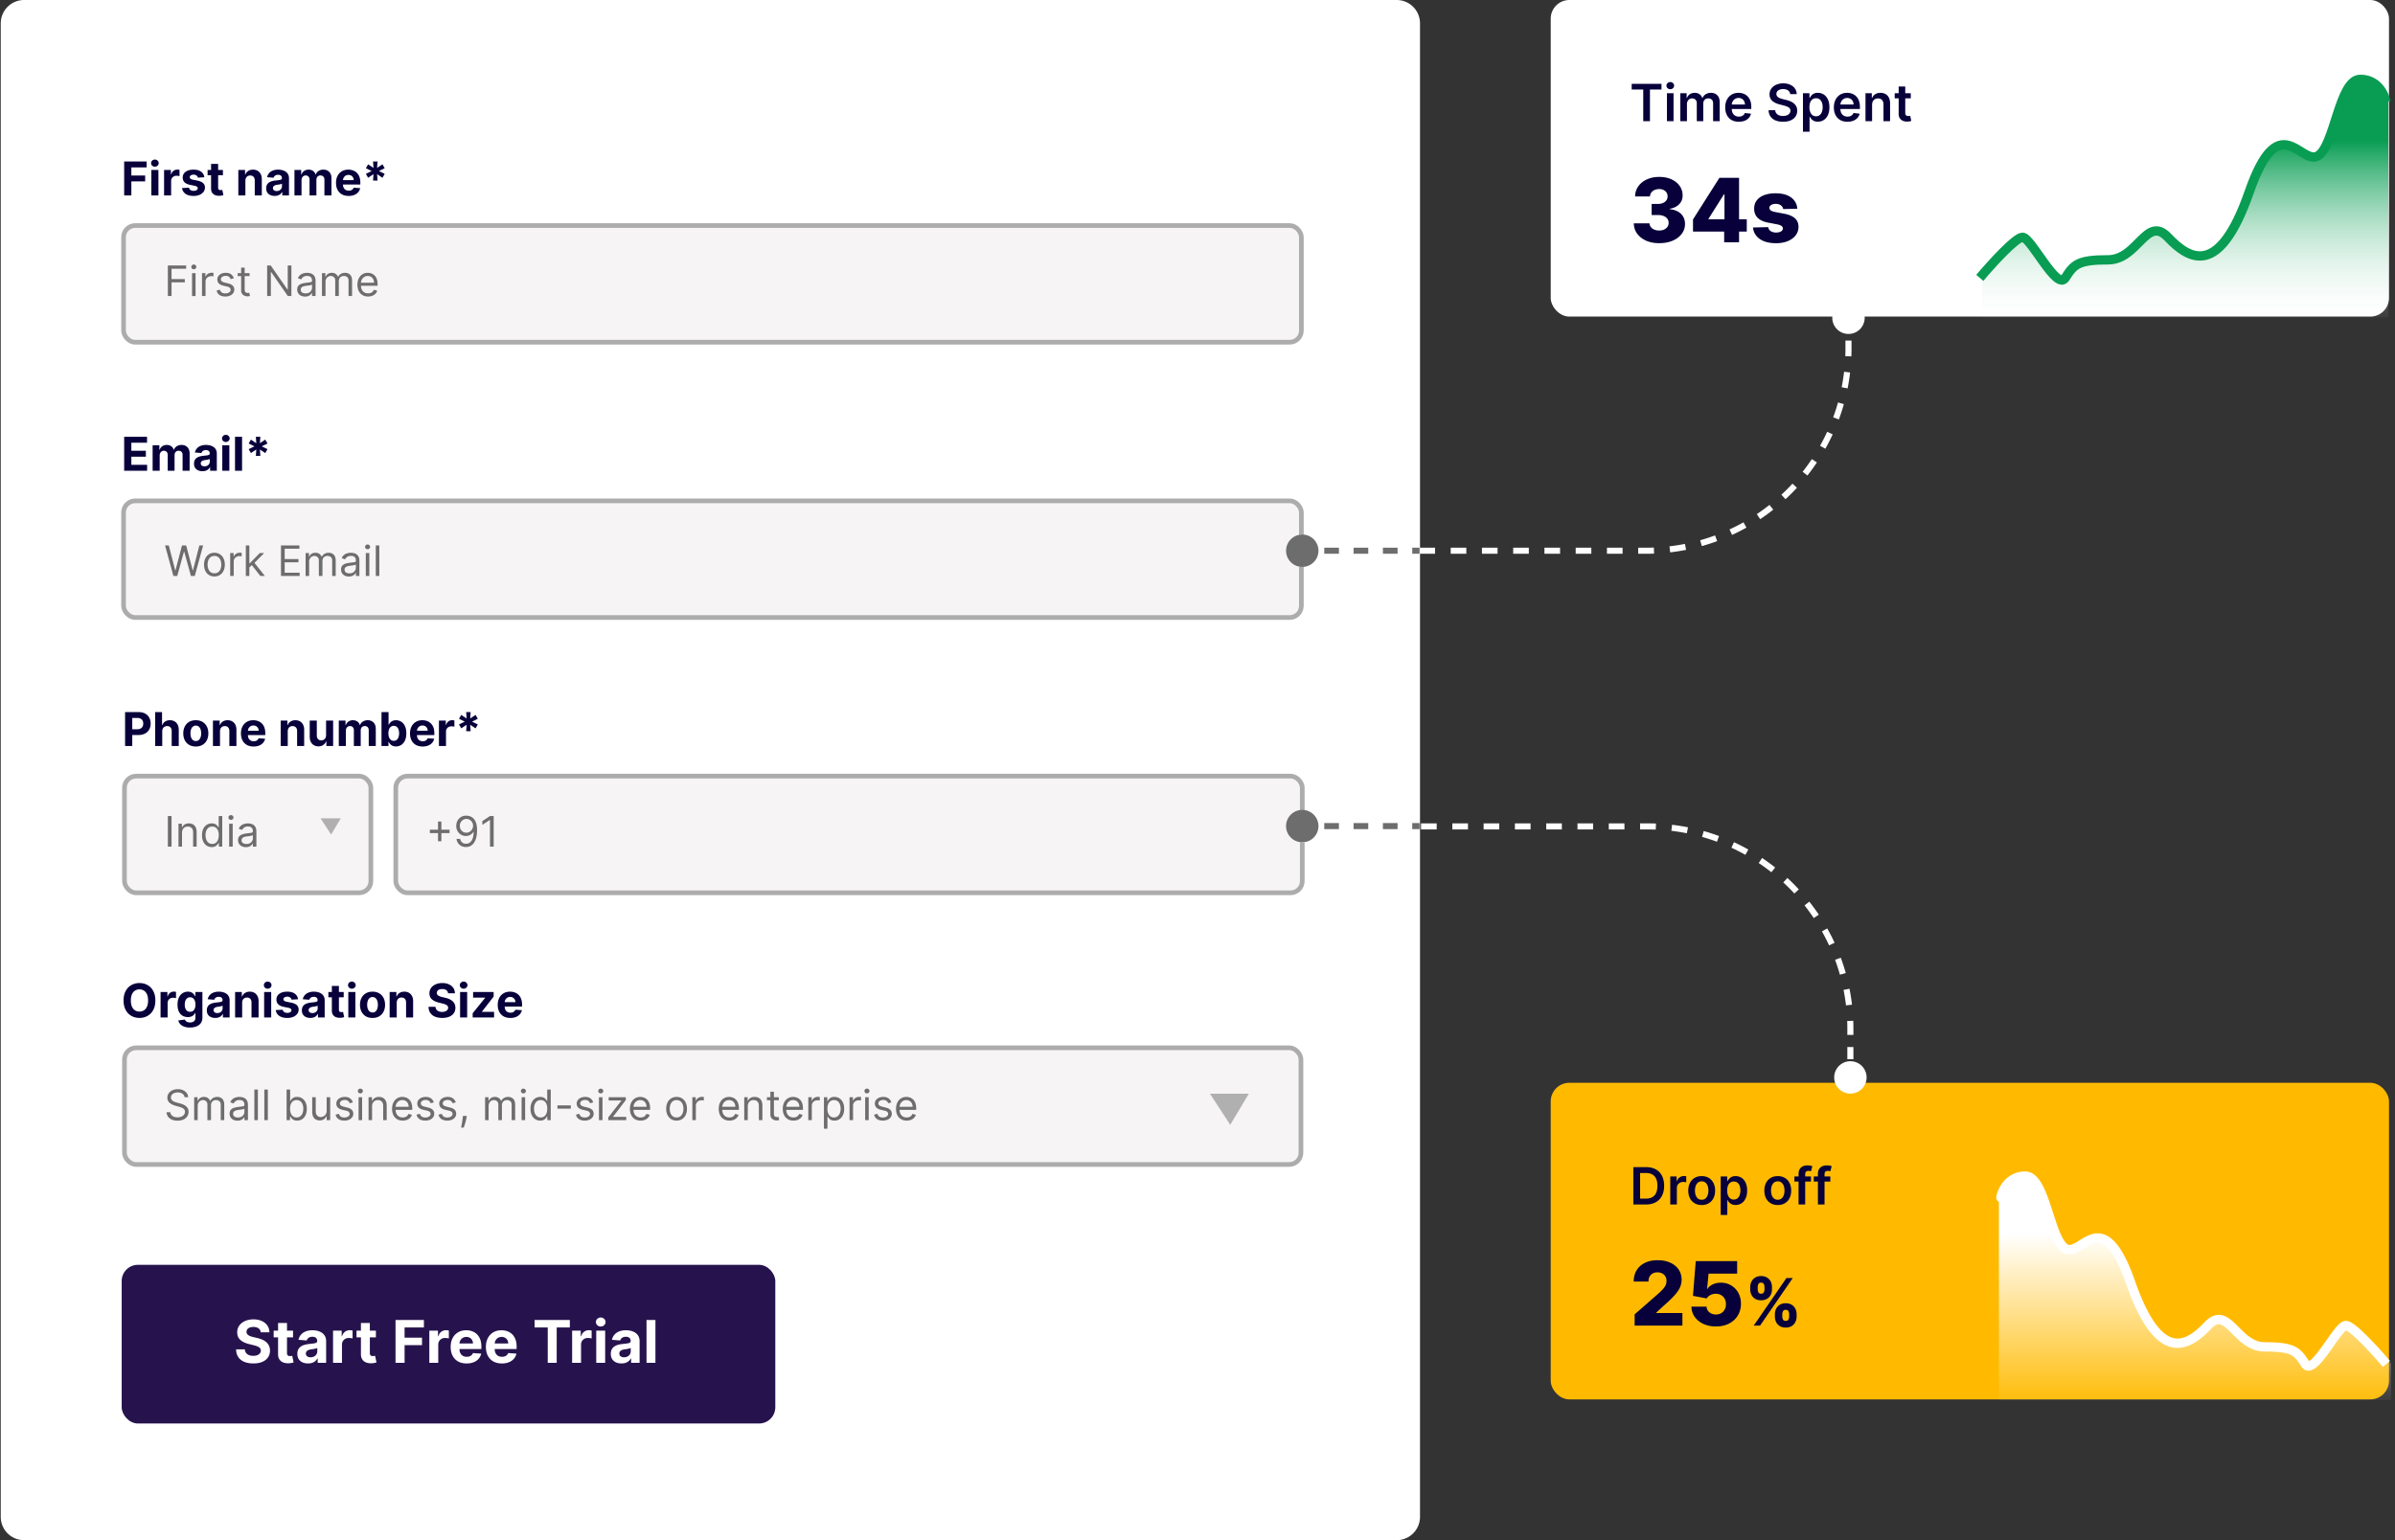
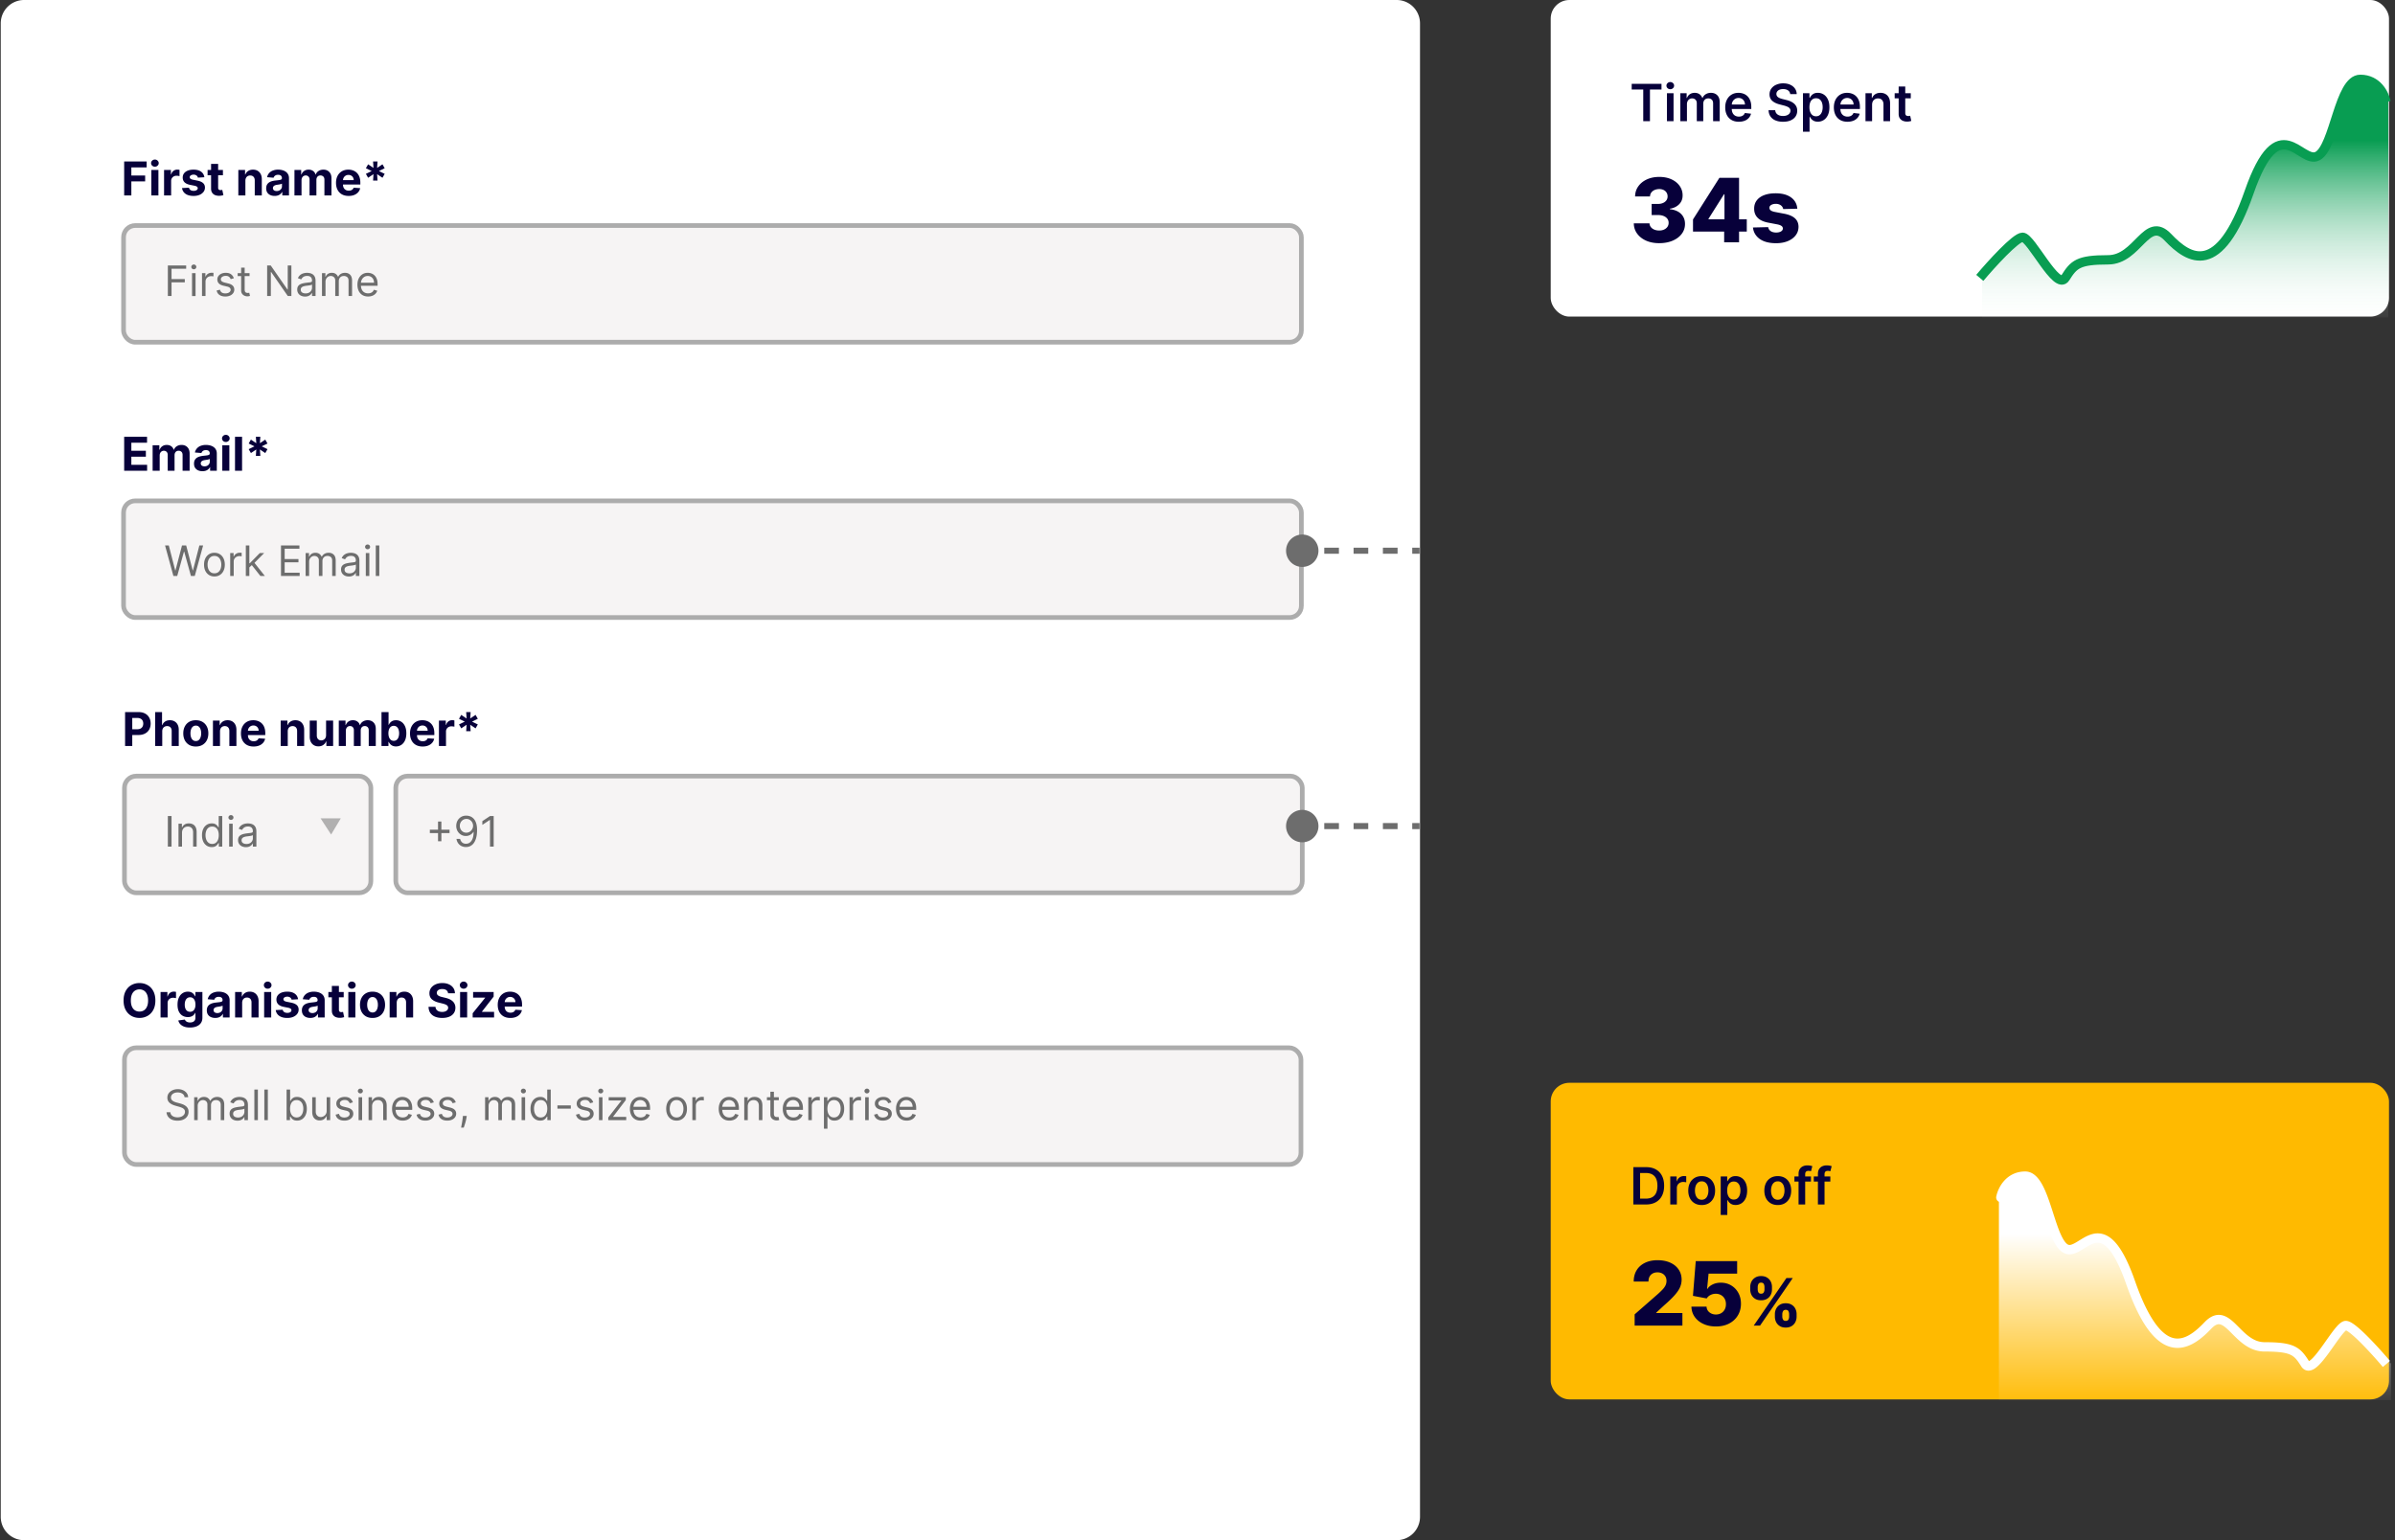
<svg xmlns="http://www.w3.org/2000/svg" width="513" height="330" fill="none">
  <rect width="100%" height="100%" fill="#333333" stroke="none" />
  <path fill="#fff" fill-rule="evenodd" d="M.16 5a5 5 0 0 1 5-5h294a5 5 0 0 1 5 5v320a5 5 0 0 1-5 5h-294a5 5 0 0 1-5-5V5Z" clip-rule="evenodd" />
-   <rect width="140" height="34" x="26.066" y="271" fill="#26134D" rx="3.472" />
  <path fill="#fff" d="M55.847 285.457a1.135 1.135 0 0 0-.462-.844c-.272-.2-.64-.3-1.107-.3a2.11 2.11 0 0 0-.803.135 1.12 1.12 0 0 0-.502.363.874.874 0 0 0-.17.529.76.76 0 0 0 .102.431c.078.122.184.228.319.318.134.087.29.163.466.229.177.062.365.116.565.161l.825.197c.401.09.769.21 1.104.359.335.15.625.334.87.552.245.218.435.475.57.771.137.296.207.636.21 1.018-.003.562-.146 1.05-.43 1.462-.281.41-.688.728-1.22.956-.53.224-1.168.336-1.915.336-.742 0-1.388-.114-1.938-.341-.547-.227-.975-.563-1.282-1.009-.305-.448-.465-1.003-.48-1.664h1.879c.02.308.109.565.264.772.159.203.37.357.633.462.266.101.566.152.901.152.33 0 .615-.048.857-.143.245-.096.435-.229.57-.4a.92.92 0 0 0 .201-.587.762.762 0 0 0-.184-.52 1.393 1.393 0 0 0-.529-.359 5.273 5.273 0 0 0-.848-.269l-1-.251c-.774-.189-1.385-.483-1.834-.884-.448-.401-.671-.94-.668-1.619-.003-.556.145-1.042.444-1.457.302-.416.716-.74 1.242-.974.526-.233 1.124-.35 1.794-.35.682 0 1.277.117 1.785.35.511.234.909.558 1.193.974.284.415.43.896.44 1.444h-1.862Zm6.922-.346v1.435H58.62v-1.435h4.149Zm-3.207-1.65h1.91v6.422a.87.87 0 0 0 .081.413.45.45 0 0 0 .224.202.944.944 0 0 0 .341.058c.09 0 .18-.008.27-.023l.206-.04.3 1.422c-.096.03-.23.064-.404.103a3.23 3.23 0 0 1-.632.076c-.46.018-.864-.043-1.21-.184a1.685 1.685 0 0 1-.804-.654c-.19-.296-.285-.67-.282-1.122v-6.673Zm6.416 8.669c-.44 0-.832-.076-1.175-.229a1.888 1.888 0 0 1-.817-.686c-.197-.305-.296-.685-.296-1.139 0-.383.07-.704.211-.964.14-.26.332-.47.574-.628.242-.159.517-.278.825-.359a6.27 6.27 0 0 1 .978-.17c.4-.042.723-.081.969-.117.245-.039.423-.096.533-.17a.376.376 0 0 0 .166-.332v-.027c0-.284-.09-.504-.269-.659-.176-.156-.427-.234-.753-.234-.344 0-.618.077-.82.229-.204.15-.339.338-.405.565l-1.767-.143c.09-.419.266-.781.53-1.086a2.534 2.534 0 0 1 1.018-.708c.418-.168.903-.251 1.453-.251a4.4 4.4 0 0 1 1.099.134c.352.09.665.229.937.417.275.189.492.431.65.727.159.293.238.644.238 1.054V292h-1.812v-.955h-.054c-.11.215-.258.405-.444.569a2.052 2.052 0 0 1-.668.382c-.26.089-.56.134-.901.134Zm.547-1.318c.28 0 .529-.056.744-.166.215-.114.384-.267.507-.458s.184-.408.184-.65v-.731a.986.986 0 0 1-.247.107c-.101.03-.217.059-.345.086a17.31 17.31 0 0 1-.386.067l-.35.049c-.224.033-.42.085-.587.157a.939.939 0 0 0-.39.292.708.708 0 0 0-.14.448c0 .26.095.459.283.597.192.134.434.202.727.202ZM71.339 292v-6.889h1.852v1.202h.072c.126-.427.337-.75.632-.969a1.663 1.663 0 0 1 1.023-.331 2.882 2.882 0 0 1 .601.067v1.695a2.489 2.489 0 0 0-.372-.072 3.325 3.325 0 0 0-.435-.031c-.281 0-.532.061-.754.184a1.351 1.351 0 0 0-.52.502 1.451 1.451 0 0 0-.188.745V292h-1.91Zm9.177-6.889v1.435h-4.148v-1.435h4.148Zm-3.206-1.65h1.91v6.422c0 .177.027.314.08.413a.449.449 0 0 0 .225.202.943.943 0 0 0 .34.058c.09 0 .18-.008.27-.023l.206-.04.3 1.422c-.095.03-.23.064-.403.103a3.23 3.23 0 0 1-.632.076c-.46.018-.864-.043-1.211-.184a1.686 1.686 0 0 1-.803-.654c-.191-.296-.285-.67-.282-1.122v-6.673ZM84.72 292v-9.185h6.08v1.601h-4.14v2.189h3.736v1.601h-3.735V292H84.72Zm7.24 0v-6.889h1.853v1.202h.071c.126-.427.337-.75.633-.969a1.663 1.663 0 0 1 1.022-.331 2.882 2.882 0 0 1 .601.067v1.695a2.489 2.489 0 0 0-.372-.072 3.325 3.325 0 0 0-.435-.031c-.281 0-.532.061-.753.184a1.351 1.351 0 0 0-.52.502 1.451 1.451 0 0 0-.189.745V292h-1.91Zm7.987.135c-.709 0-1.319-.144-1.83-.431-.508-.29-.9-.7-1.175-1.229-.275-.532-.413-1.161-.413-1.888 0-.709.138-1.33.413-1.866a3.05 3.05 0 0 1 1.162-1.251c.502-.299 1.09-.448 1.767-.448.454 0 .877.073 1.269.219.394.144.738.361 1.031.651.296.29.526.654.691 1.094.164.436.247.948.247 1.534v.524h-5.817v-1.184h4.018c0-.275-.06-.518-.179-.731a1.286 1.286 0 0 0-.498-.497 1.415 1.415 0 0 0-.731-.184c-.29 0-.547.067-.772.202a1.411 1.411 0 0 0-.52.533c-.125.222-.19.468-.192.74v1.126c0 .341.062.635.188.883.128.249.31.44.543.575.233.134.51.201.83.201.211 0 .406-.03.582-.089.177-.06.328-.15.453-.269.126-.12.221-.267.287-.44l1.767.117a2.408 2.408 0 0 1-.551 1.112 2.762 2.762 0 0 1-1.068.735c-.433.174-.934.261-1.502.261Zm7.548 0c-.709 0-1.319-.144-1.83-.431-.508-.29-.9-.7-1.175-1.229-.275-.532-.413-1.161-.413-1.888 0-.709.138-1.33.413-1.866a3.047 3.047 0 0 1 1.162-1.251c.502-.299 1.091-.448 1.767-.448.454 0 .877.073 1.269.219.394.144.738.361 1.031.651.296.29.526.654.691 1.094.164.436.247.948.247 1.534v.524h-5.817v-1.184h4.018c0-.275-.06-.518-.179-.731a1.286 1.286 0 0 0-.498-.497 1.415 1.415 0 0 0-.731-.184c-.29 0-.547.067-.771.202a1.41 1.41 0 0 0-.521.533c-.125.222-.19.468-.193.74v1.126c0 .341.063.635.189.883.128.249.309.44.542.575.234.134.51.201.83.201.212 0 .407-.03.583-.089.177-.06.328-.15.453-.269.126-.12.221-.267.287-.44l1.767.117a2.408 2.408 0 0 1-.551 1.112 2.762 2.762 0 0 1-1.068.735c-.433.174-.934.261-1.502.261Zm7.017-7.719v-1.601h7.544v1.601h-2.812V292h-1.92v-7.584h-2.812Zm8.035 7.584v-6.889h1.852v1.202h.072c.126-.427.336-.75.632-.969a1.664 1.664 0 0 1 1.023-.331 2.859 2.859 0 0 1 .601.067v1.695a3.34 3.34 0 0 0-.807-.103c-.281 0-.533.061-.754.184a1.348 1.348 0 0 0-.52.502 1.447 1.447 0 0 0-.188.745V292h-1.911Zm5.168 0v-6.889h1.91V292h-1.91Zm.959-7.777a1.04 1.04 0 0 1-.731-.282.918.918 0 0 1-.3-.686.9.9 0 0 1 .3-.678c.204-.191.447-.287.731-.287s.527.096.727.287a.894.894 0 0 1 .305.678.912.912 0 0 1-.305.686c-.2.188-.443.282-.727.282Zm4.446 7.907c-.439 0-.831-.076-1.175-.229a1.884 1.884 0 0 1-.816-.686c-.198-.305-.296-.685-.296-1.139 0-.383.07-.704.211-.964.14-.26.331-.47.574-.628.242-.159.517-.278.825-.359.311-.081.637-.137.978-.17.4-.042.723-.081.968-.117.245-.039.423-.096.534-.17a.375.375 0 0 0 .166-.332v-.027c0-.284-.09-.504-.269-.659-.177-.156-.428-.234-.754-.234-.344 0-.617.077-.82.229-.204.15-.338.338-.404.565l-1.767-.143c.09-.419.266-.781.529-1.086a2.537 2.537 0 0 1 1.018-.708c.419-.168.903-.251 1.453-.251.383 0 .749.044 1.099.134.353.09.665.229.937.417.275.189.492.431.651.727.158.293.237.644.237 1.054V292h-1.811v-.955h-.054a1.952 1.952 0 0 1-.444.569 2.054 2.054 0 0 1-.669.382c-.26.089-.56.134-.901.134Zm.547-1.318c.281 0 .529-.056.745-.166.215-.114.384-.267.506-.458.123-.191.184-.408.184-.65v-.731a.978.978 0 0 1-.246.107c-.102.03-.217.059-.346.086-.128.024-.257.046-.385.067l-.35.049c-.224.033-.42.085-.588.157a.943.943 0 0 0-.39.292.707.707 0 0 0-.139.448c0 .26.094.459.283.597.191.134.433.202.726.202Zm6.725-7.997V292h-1.91v-9.185h1.91Z" />
  <path fill="#07003A" d="M26.597 41.874V34.6h4.815v1.268h-3.277v1.733h2.958v1.268h-2.958v3.004h-1.538Zm5.821 0v-5.455h1.513v5.455h-1.513Zm.76-6.158a.822.822 0 0 1-.579-.224.725.725 0 0 1-.238-.543.71.71 0 0 1 .238-.536.815.815 0 0 1 .58-.227c.224 0 .416.075.574.227a.72.72 0 0 1 0 1.08.81.81 0 0 1-.575.223Zm1.965 6.158v-5.455h1.466v.952h.057c.1-.339.267-.594.5-.767a1.32 1.32 0 0 1 .81-.263 2.28 2.28 0 0 1 .476.053v1.343a2.644 2.644 0 0 0-.64-.082c-.221 0-.42.049-.595.146a1.072 1.072 0 0 0-.561.987v3.086h-1.513Zm8.63-3.9-1.385.086a.716.716 0 0 0-.153-.32.811.811 0 0 0-.309-.23 1.05 1.05 0 0 0-.45-.09c-.235 0-.433.05-.594.15-.16.097-.241.227-.241.39 0 .13.052.24.156.33.104.09.283.163.536.217l.988.2c.53.108.925.283 1.186.525.26.241.39.558.39.951 0 .358-.105.672-.316.941a2.05 2.05 0 0 1-.86.633c-.361.149-.78.223-1.253.223-.722 0-1.297-.15-1.726-.45a1.757 1.757 0 0 1-.749-1.236l1.488-.079c.045.22.154.389.327.505.172.113.394.17.664.17.265 0 .478-.05.639-.153.163-.104.246-.238.249-.4a.417.417 0 0 0-.175-.338c-.113-.09-.288-.159-.525-.206l-.945-.188c-.532-.107-.929-.292-1.19-.554-.257-.263-.386-.598-.386-1.005 0-.35.094-.653.284-.906.191-.253.46-.449.806-.586.348-.137.755-.206 1.221-.206.69 0 1.231.146 1.627.437.398.291.63.688.696 1.19Zm3.978-1.555v1.137h-3.285v-1.137h3.285Zm-2.539-1.307h1.513v5.086c0 .14.021.248.064.326.042.076.102.13.177.16.078.03.168.046.27.046.071 0 .142-.006.213-.017.071-.015.126-.025.164-.032l.237 1.125a4.26 4.26 0 0 1-.32.082 2.565 2.565 0 0 1-.5.06 2.3 2.3 0 0 1-.959-.145 1.338 1.338 0 0 1-.635-.519c-.152-.234-.226-.53-.224-.887v-5.285Zm7.352 3.608v3.154H51.05v-5.455h1.442v.963h.064c.12-.318.323-.569.607-.753.284-.187.628-.28 1.033-.28.38 0 .71.082.991.248.282.166.5.402.657.71.156.305.234.67.234 1.094v3.473h-1.512V38.67c.002-.334-.083-.595-.256-.782-.173-.189-.41-.284-.714-.284-.203 0-.383.044-.54.132a.916.916 0 0 0-.362.383 1.33 1.33 0 0 0-.131.6Zm6.263 3.257c-.348 0-.658-.06-.93-.181a1.498 1.498 0 0 1-.647-.544c-.156-.241-.234-.542-.234-.902 0-.303.056-.557.167-.763a1.35 1.35 0 0 1 .454-.497c.192-.126.41-.22.654-.284a4.98 4.98 0 0 1 .774-.135c.317-.033.573-.064.767-.093.194-.03.335-.075.423-.135a.297.297 0 0 0 .131-.262v-.022c0-.225-.071-.399-.213-.522-.14-.123-.339-.184-.597-.184-.272 0-.489.06-.65.18a.833.833 0 0 0-.32.448l-1.398-.114a1.9 1.9 0 0 1 .419-.859 2.01 2.01 0 0 1 .806-.56 3.082 3.082 0 0 1 1.15-.2c.303 0 .593.036.87.107.28.07.527.18.743.33.218.15.39.34.515.575.125.232.188.51.188.835v3.679h-1.435v-.757h-.042c-.088.17-.205.321-.352.451a1.628 1.628 0 0 1-.53.302 2.185 2.185 0 0 1-.713.107Zm.433-1.044c.223 0 .42-.044.59-.132.17-.09.304-.21.401-.362a.934.934 0 0 0 .146-.515v-.579a.813.813 0 0 1-.196.086c-.08.023-.171.046-.273.067-.102.019-.204.037-.305.053l-.277.04a1.871 1.871 0 0 0-.466.124.744.744 0 0 0-.309.23.562.562 0 0 0-.11.356c0 .206.075.363.224.472.151.106.343.16.575.16Zm3.812.94V36.42h1.442v.963h.064c.114-.32.303-.572.568-.757.266-.184.583-.277.952-.277.374 0 .692.094.955.28.263.185.438.436.526.754h.057c.11-.313.312-.563.603-.75.294-.19.64-.284 1.04-.284.51 0 .923.162 1.24.487.32.322.48.779.48 1.37v3.669h-1.51v-3.37c0-.303-.08-.53-.241-.682a.847.847 0 0 0-.604-.227c-.274 0-.489.087-.643.262-.154.173-.23.402-.23.686v3.33h-1.467v-3.401c0-.268-.077-.48-.23-.64a.792.792 0 0 0-.601-.237.833.833 0 0 0-.454.127.878.878 0 0 0-.317.352c-.078.15-.117.324-.117.526v3.274h-1.513Zm11.607.107c-.56 0-1.044-.113-1.448-.34a2.335 2.335 0 0 1-.93-.974c-.219-.421-.328-.92-.328-1.495 0-.56.11-1.053.327-1.477.218-.424.525-.754.92-.99.398-.237.864-.356 1.399-.356.36 0 .695.058 1.005.174.312.114.585.285.817.515.234.23.416.519.547.867.13.345.195.75.195 1.214v.416h-4.606v-.938h3.182c0-.218-.047-.41-.142-.579a1.018 1.018 0 0 0-.394-.394 1.124 1.124 0 0 0-.58-.145 1.16 1.16 0 0 0-.61.16 1.12 1.12 0 0 0-.412.422c-.1.175-.15.37-.153.586v.891c0 .27.05.503.15.7.101.196.245.348.43.454.184.107.403.16.656.16.168 0 .322-.024.462-.071a.927.927 0 0 0 .586-.561l1.399.092a1.91 1.91 0 0 1-.437.881c-.218.248-.5.443-.845.582-.343.138-.74.206-1.19.206Zm5.235-3.288.088-1.374-1.15.77-.476-.838 1.24-.603-1.24-.604.476-.838 1.15.77-.088-1.374h.955l-.092 1.374 1.15-.77.476.838-1.236.604 1.236.603-.476.838-1.15-.77.092 1.374h-.955Z" />
  <rect width="252.284" height="25" x="26.465" y="48.324" fill="#F6F4F4" stroke="#ACACAC" rx="2.5" />
  <path fill="#6D6D6D" d="M35.953 63.426v-6.545h3.924v.703h-3.132v2.212h2.839v.703h-2.839v2.927h-.792Zm5.18 0v-4.909h.754v4.91h-.754Zm.383-5.727a.536.536 0 0 1-.38-.15.482.482 0 0 1-.157-.361c0-.14.053-.261.157-.361.106-.1.233-.15.38-.15s.273.05.377.15c.107.1.16.22.16.36a.476.476 0 0 1-.16.362c-.104.1-.23.15-.377.15Zm1.753 5.727v-4.909h.728v.742h.051c.09-.243.252-.44.486-.591a1.43 1.43 0 0 1 .793-.227 8.511 8.511 0 0 1 .396.012v.767a2.313 2.313 0 0 0-.176-.028 1.731 1.731 0 0 0-.284-.023c-.239 0-.452.05-.64.15a1.103 1.103 0 0 0-.6 1v3.107h-.755Zm6.825-3.81-.677.193a1.26 1.26 0 0 0-.189-.33.915.915 0 0 0-.332-.268c-.14-.07-.32-.105-.54-.105-.3 0-.551.069-.751.207-.198.137-.298.31-.298.521 0 .188.069.336.205.444.136.11.35.2.64.272l.728.18c.439.106.766.269.981.488.215.217.323.498.323.84 0 .282-.081.533-.243.755a1.61 1.61 0 0 1-.671.524 2.45 2.45 0 0 1-1.004.192c-.5 0-.915-.109-1.243-.326-.328-.218-.536-.535-.623-.953l.716-.179c.068.265.197.463.386.595.192.132.442.198.752.198.351 0 .63-.075.837-.224.209-.151.313-.332.313-.543 0-.17-.06-.313-.179-.428-.12-.117-.303-.205-.55-.262l-.818-.192c-.45-.107-.78-.272-.99-.496a1.2 1.2 0 0 1-.314-.846c0-.277.078-.523.233-.735.158-.214.372-.38.643-.502.273-.122.582-.183.927-.183.486 0 .867.107 1.144.32.279.213.477.494.594.844Zm3.36-1.099v.64H50.91v-.64h2.544Zm-1.802-1.176h.754v4.68c0 .212.03.372.093.479a.48.48 0 0 0 .242.21c.1.035.206.052.317.052.083 0 .151-.005.204-.013l.128-.026.154.678a1.43 1.43 0 0 1-.214.057 1.577 1.577 0 0 1-.349.032c-.213 0-.422-.045-.626-.137a1.244 1.244 0 0 1-.505-.419c-.132-.187-.198-.424-.198-.71v-4.883Zm10.76-.46v6.545h-.766l-3.567-5.139h-.064v5.14h-.793V56.88h.767l3.58 5.152h.064V56.88h.78Zm2.929 6.66a2 2 0 0 1-.847-.175 1.453 1.453 0 0 1-.604-.515 1.451 1.451 0 0 1-.224-.818c0-.281.056-.51.167-.684.11-.177.258-.315.444-.415.185-.1.39-.175.613-.224.226-.051.453-.092.681-.122.298-.038.54-.067.726-.086.187-.021.324-.056.409-.105.087-.05.13-.134.13-.256v-.026c0-.315-.086-.56-.258-.735-.17-.174-.43-.262-.777-.262-.36 0-.642.08-.847.237a1.398 1.398 0 0 0-.431.505l-.716-.256c.128-.298.298-.53.511-.697a1.93 1.93 0 0 1 .703-.351 2.93 2.93 0 0 1 .755-.102c.157 0 .338.019.543.057.207.036.406.112.598.227.194.115.354.289.482.52.128.233.192.544.192.934v3.234h-.754v-.664h-.039c-.05.106-.136.22-.255.342-.12.121-.278.224-.477.31-.198.085-.44.128-.725.128Zm.115-.677c.298 0 .55-.059.754-.176a1.196 1.196 0 0 0 .627-1.038v-.69c-.032.038-.103.073-.211.105a3.58 3.58 0 0 1-.37.08 17.178 17.178 0 0 1-.723.095c-.196.026-.38.068-.55.125a.947.947 0 0 0-.409.253c-.102.11-.153.262-.153.453 0 .263.096.46.29.595.196.132.445.198.745.198Zm3.512.563v-4.91h.728v.767h.064c.103-.262.268-.465.496-.61a1.48 1.48 0 0 1 .821-.22c.324 0 .594.073.809.22.217.145.386.348.508.61h.051a1.43 1.43 0 0 1 .566-.604c.251-.15.553-.227.904-.227.439 0 .798.138 1.077.413.28.273.419.698.419 1.275v3.285h-.754v-3.285c0-.362-.1-.621-.298-.777a1.1 1.1 0 0 0-.7-.233c-.345 0-.612.105-.802.313-.19.207-.284.469-.284.786v3.197h-.767v-3.363c0-.279-.09-.504-.272-.674-.181-.173-.414-.259-.7-.259-.196 0-.38.052-.55.157a1.188 1.188 0 0 0-.409.434 1.283 1.283 0 0 0-.153.636v3.069h-.754Zm9.88.102c-.473 0-.88-.105-1.224-.313a2.103 2.103 0 0 1-.79-.883c-.183-.379-.274-.82-.274-1.323 0-.502.091-.946.275-1.33.185-.385.443-.685.773-.9.332-.218.72-.327 1.163-.327.256 0 .509.043.758.128.25.086.476.224.68.416.205.19.368.44.49.754.121.313.182.699.182 1.157v.32h-3.784v-.652h3.017a1.61 1.61 0 0 0-.166-.742 1.252 1.252 0 0 0-.467-.514 1.307 1.307 0 0 0-.71-.189c-.3 0-.56.075-.78.224a1.471 1.471 0 0 0-.501.575 1.69 1.69 0 0 0-.176.76v.435c0 .371.064.685.192.943.13.256.31.45.54.585.23.132.497.198.802.198.198 0 .377-.027.537-.083.162-.057.302-.143.419-.255.117-.116.207-.258.272-.429l.728.205a1.616 1.616 0 0 1-.387.652c-.18.185-.404.33-.67.434a2.489 2.489 0 0 1-.899.154Z" />
  <path fill="#07003A" d="M26.597 100.858v-7.273h4.9v1.268h-3.362v1.733h3.11v1.267h-3.11v1.737h3.377v1.268h-4.915Zm6.095 0v-5.455h1.441v.962h.064c.114-.32.303-.571.568-.756.266-.185.583-.277.952-.277.374 0 .693.094.955.28.263.185.438.436.526.754h.057c.111-.313.312-.563.603-.75.294-.19.64-.284 1.041-.284.509 0 .922.162 1.24.487.319.322.479.778.479 1.37v3.669h-1.51v-3.37c0-.303-.08-.53-.241-.682a.847.847 0 0 0-.604-.227c-.274 0-.489.087-.642.262-.154.173-.231.402-.231.686v3.331h-1.467v-3.402c0-.268-.077-.48-.23-.64a.792.792 0 0 0-.6-.237.834.834 0 0 0-.455.127.877.877 0 0 0-.316.352c-.079.15-.118.324-.118.525v3.275h-1.512Zm10.676.103c-.348 0-.658-.061-.93-.181a1.506 1.506 0 0 1-.647-.544c-.156-.241-.234-.542-.234-.902 0-.303.056-.557.167-.763a1.35 1.35 0 0 1 .454-.497c.192-.126.41-.22.654-.284.246-.064.504-.11.774-.136.317-.033.573-.063.767-.092.194-.03.335-.075.423-.135a.297.297 0 0 0 .131-.263v-.02c0-.226-.071-.4-.213-.523-.14-.123-.339-.184-.597-.184-.272 0-.488.06-.65.18a.833.833 0 0 0-.32.448l-1.398-.114c.07-.331.21-.617.419-.859a2.01 2.01 0 0 1 .806-.561 3.082 3.082 0 0 1 1.15-.199c.303 0 .593.036.87.107.28.07.527.18.743.33.218.149.39.34.515.575.125.232.188.51.188.835v3.679h-1.435v-.757h-.043a1.53 1.53 0 0 1-.351.451 1.618 1.618 0 0 1-.53.302 2.188 2.188 0 0 1-.713.107Zm.433-1.044c.223 0 .42-.044.59-.132.17-.09.304-.21.401-.362a.934.934 0 0 0 .146-.515v-.579a.818.818 0 0 1-.196.086c-.08.023-.171.046-.273.067a10.876 10.876 0 0 1-.582.093 1.871 1.871 0 0 0-.466.124.744.744 0 0 0-.309.23.562.562 0 0 0-.11.355.55.55 0 0 0 .224.473c.151.106.343.16.575.16Zm3.813.941v-5.455h1.512v5.455h-1.512Zm.76-6.158a.822.822 0 0 1-.58-.224.725.725 0 0 1-.237-.543.71.71 0 0 1 .238-.536.815.815 0 0 1 .578-.228c.225 0 .417.076.576.228.16.149.241.328.241.536a.72.72 0 0 1-.241.543.81.81 0 0 1-.576.224Zm3.477-1.115v7.273h-1.513v-7.273h1.513Zm2.955 4.09.09-1.373-1.151.77-.476-.838 1.239-.604-1.24-.603.477-.838 1.15.77-.089-1.374h.956l-.093 1.374 1.15-.77.477.838-1.236.603 1.236.604-.476.838-1.15-.77.091 1.374h-.955Z" />
  <rect width="252.284" height="25" x="26.465" y="107.308" fill="#F6F4F4" stroke="#ACACAC" rx="2.5" />
  <path fill="#6D6D6D" d="m37.142 123.41-1.79-6.545h.805l1.368 5.331h.064l1.394-5.331h.895l1.393 5.331h.064l1.368-5.331h.805l-1.79 6.545H40.9l-1.444-5.216h-.052l-1.444 5.216h-.818Zm8.789.103a2.14 2.14 0 0 1-1.167-.317 2.15 2.15 0 0 1-.78-.885c-.185-.379-.278-.822-.278-1.33 0-.511.093-.957.278-1.339.188-.381.448-.677.78-.888a2.14 2.14 0 0 1 1.167-.317c.443 0 .83.106 1.163.317.335.211.595.507.78.888.187.382.281.828.281 1.339 0 .508-.094.951-.281 1.33a2.12 2.12 0 0 1-.78.885c-.332.211-.72.317-1.163.317Zm0-.678c.336 0 .613-.086.83-.259a1.52 1.52 0 0 0 .483-.681c.105-.281.157-.585.157-.914a2.62 2.62 0 0 0-.157-.917 1.55 1.55 0 0 0-.482-.687c-.218-.175-.495-.262-.831-.262-.337 0-.614.087-.831.262a1.55 1.55 0 0 0-.483.687 2.634 2.634 0 0 0-.156.917c0 .329.052.633.156.914.105.282.266.509.483.681.217.173.494.259.83.259Zm3.376.575v-4.909h.728v.742h.051c.09-.243.252-.44.486-.591.235-.152.499-.227.793-.227a8.9 8.9 0 0 1 .396.012v.767a2.188 2.188 0 0 0-.176-.028 1.719 1.719 0 0 0-.284-.023c-.239 0-.452.05-.64.151a1.1 1.1 0 0 0-.6 1v3.106h-.754Zm4.051-1.789-.012-.934h.153l2.148-2.186h.933l-2.288 2.314h-.064l-.87.806Zm-.703 1.789v-6.545h.754v6.545h-.754Zm3.12 0-1.918-2.429.537-.524 2.34 2.953h-.96Zm4.41 0v-6.545h3.95v.703h-3.158v2.212h2.953v.703h-2.953v2.224h3.209v.703h-4.002Zm5.276 0v-4.909h.728v.767h.065c.102-.262.267-.465.495-.61.228-.147.502-.221.821-.221.324 0 .594.074.809.221.217.145.386.348.508.61h.051c.126-.253.314-.455.566-.604.251-.151.553-.227.904-.227.44 0 .798.138 1.077.413.28.272.419.697.419 1.275v3.285h-.754v-3.285c0-.362-.1-.621-.297-.777a1.103 1.103 0 0 0-.7-.233c-.346 0-.613.104-.803.313-.19.207-.284.469-.284.786v3.196h-.767v-3.362c0-.279-.09-.504-.272-.674-.18-.173-.414-.259-.7-.259-.196 0-.379.052-.55.157a1.18 1.18 0 0 0-.409.434 1.282 1.282 0 0 0-.153.636v3.068h-.754Zm9.267.115c-.311 0-.594-.058-.847-.175a1.458 1.458 0 0 1-.604-.515 1.45 1.45 0 0 1-.224-.818c0-.281.055-.509.166-.684a1.17 1.17 0 0 1 .444-.415c.186-.101.39-.175.614-.224.226-.051.453-.092.68-.122.3-.038.541-.067.726-.086.188-.021.324-.056.41-.105.087-.049.13-.135.13-.256v-.026c0-.315-.086-.56-.258-.735-.17-.174-.43-.262-.777-.262-.36 0-.642.079-.847.237a1.393 1.393 0 0 0-.431.505l-.716-.256a1.72 1.72 0 0 1 .511-.697 1.92 1.92 0 0 1 .703-.351c.256-.069.507-.103.754-.103.158 0 .34.02.544.058.206.036.406.112.597.227.194.115.355.289.483.521.128.232.192.543.192.933v3.234h-.754v-.664h-.039a1.33 1.33 0 0 1-.256.342 1.493 1.493 0 0 1-.476.31 1.84 1.84 0 0 1-.725.127Zm.115-.677c.298 0 .55-.059.754-.176a1.192 1.192 0 0 0 .627-1.039v-.69c-.032.038-.103.074-.212.106-.106.029-.23.056-.37.079a13.855 13.855 0 0 1-.722.096c-.197.026-.38.067-.55.125a.951.951 0 0 0-.41.252c-.102.111-.153.263-.153.454 0 .262.097.461.291.595.196.132.444.198.745.198Zm3.511.562v-4.909h.755v4.909h-.755Zm.384-5.727a.537.537 0 0 1-.38-.15.483.483 0 0 1-.157-.361.48.48 0 0 1 .157-.361.533.533 0 0 1 .38-.151c.147 0 .273.05.377.151.107.1.16.22.16.361 0 .14-.053.261-.16.361-.104.1-.23.15-.377.15Zm2.506-.818v6.545h-.754v-6.545h.754Z" />
  <path fill="#07003A" d="M26.792 159.842v-7.273h2.87c.551 0 1.021.105 1.41.316.388.208.684.498.887.87.206.369.31.796.31 1.279 0 .483-.105.909-.313 1.278-.209.369-.51.657-.906.863-.393.206-.869.309-1.428.309h-1.828v-1.232h1.58c.296 0 .54-.051.732-.153a1.01 1.01 0 0 0 .433-.43c.097-.184.145-.396.145-.635 0-.242-.048-.453-.145-.633a.97.97 0 0 0-.434-.422c-.194-.102-.44-.153-.738-.153H28.33v6.016h-1.538Zm7.96-3.154v3.154h-1.514v-7.273h1.47v2.781h.065a1.55 1.55 0 0 1 .596-.757c.275-.184.62-.277 1.034-.277.378 0 .709.083.99.249.284.163.505.399.66.706.16.306.238.672.235 1.098v3.473h-1.513v-3.203c.003-.337-.082-.598-.255-.785-.17-.187-.41-.281-.718-.281a1.11 1.11 0 0 0-.547.132.927.927 0 0 0-.369.383 1.3 1.3 0 0 0-.135.6Zm7.191 3.26c-.551 0-1.029-.117-1.43-.351a2.41 2.41 0 0 1-.928-.987c-.218-.424-.327-.915-.327-1.474 0-.564.11-1.056.327-1.477.218-.424.527-.753.927-.988.402-.236.88-.355 1.431-.355.552 0 1.028.119 1.428.355.402.235.712.564.93.988.218.421.327.913.327 1.477 0 .559-.11 1.05-.327 1.474-.218.421-.528.75-.93.987-.4.234-.876.351-1.428.351Zm.007-1.172a.94.94 0 0 0 .629-.213 1.32 1.32 0 0 0 .38-.589 2.55 2.55 0 0 0 .131-.849c0-.317-.044-.6-.131-.849a1.32 1.32 0 0 0-.38-.589.933.933 0 0 0-.629-.217.966.966 0 0 0-.639.217c-.17.144-.3.341-.387.589a2.615 2.615 0 0 0-.128.849c0 .317.043.6.128.849.088.248.217.445.387.589a.974.974 0 0 0 .64.213Zm5.174-2.088v3.154h-1.513v-5.455h1.442v.963h.064c.12-.318.323-.569.607-.753.285-.187.629-.281 1.034-.281.379 0 .709.083.99.249.282.166.501.402.658.71.156.305.234.67.234 1.094v3.473h-1.513v-3.203c.002-.334-.083-.595-.256-.782-.172-.189-.41-.284-.713-.284a1.08 1.08 0 0 0-.54.132.911.911 0 0 0-.362.383 1.331 1.331 0 0 0-.132.6Zm7.194 3.26c-.561 0-1.044-.113-1.449-.341a2.332 2.332 0 0 1-.93-.973c-.218-.421-.327-.919-.327-1.495 0-.561.109-1.053.327-1.477.218-.424.524-.754.92-.991.397-.236.864-.355 1.399-.355.36 0 .694.058 1.005.174a2.243 2.243 0 0 1 1.363 1.382c.13.345.196.75.196 1.214v.416h-4.606v-.938h3.181c0-.218-.047-.411-.142-.579a1.02 1.02 0 0 0-.394-.394 1.125 1.125 0 0 0-.578-.146c-.23 0-.434.054-.611.16a1.117 1.117 0 0 0-.412.423c-.1.175-.15.37-.153.586v.891c0 .27.05.503.15.7.101.196.244.348.429.454.185.107.404.16.657.16.168 0 .322-.024.461-.071a.93.93 0 0 0 .586-.561l1.4.092c-.071.336-.217.63-.437.881a2.18 2.18 0 0 1-.845.582c-.344.138-.74.206-1.19.206Zm7.318-3.26v3.154h-1.513v-5.455h1.442v.963h.064c.12-.318.323-.569.607-.753.284-.187.629-.281 1.034-.281.378 0 .709.083.99.249.282.166.501.402.657.71.156.305.235.67.235 1.094v3.473h-1.513v-3.203c.002-.334-.083-.595-.256-.782-.173-.189-.41-.284-.714-.284-.203 0-.383.044-.54.132a.911.911 0 0 0-.362.383 1.331 1.331 0 0 0-.131.6Zm8.206.831v-3.132h1.513v5.455h-1.453v-.991h-.057c-.123.32-.328.576-.614.771-.284.194-.63.291-1.04.291-.365 0-.686-.083-.963-.249a1.706 1.706 0 0 1-.65-.706c-.154-.306-.232-.672-.234-1.098v-3.473h1.513v3.203c.002.322.088.577.259.764.17.187.399.28.685.28.183 0 .353-.041.512-.124a.978.978 0 0 0 .383-.376c.1-.166.148-.371.146-.615Zm2.723 2.323v-5.455h1.441v.963h.064c.114-.32.303-.572.569-.757.265-.184.582-.277.951-.277.374 0 .693.094.956.281.262.184.437.435.525.753h.057a1.45 1.45 0 0 1 .603-.75 1.88 1.88 0 0 1 1.041-.284c.509 0 .922.162 1.24.487.319.322.479.779.479 1.37v3.669h-1.51v-3.37c0-.303-.08-.531-.24-.682a.844.844 0 0 0-.605-.227c-.274 0-.489.087-.642.262-.154.173-.231.402-.231.686v3.331h-1.467v-3.402c0-.268-.077-.481-.23-.639a.79.79 0 0 0-.6-.238.827.827 0 0 0-.455.128.874.874 0 0 0-.316.351 1.117 1.117 0 0 0-.118.526v3.274h-1.512Zm9.15 0v-7.273h1.512v2.734h.046a2.03 2.03 0 0 1 .288-.447 1.52 1.52 0 0 1 .497-.384c.206-.104.461-.156.767-.156.398 0 .765.104 1.1.313.337.206.606.517.807.934.201.414.302.934.302 1.559 0 .608-.099 1.122-.295 1.541-.194.416-.46.733-.796.948-.333.213-.707.32-1.122.32-.293 0-.543-.049-.749-.146a1.546 1.546 0 0 1-.5-.366 1.844 1.844 0 0 1-.299-.451h-.067v.874h-1.492Zm1.48-2.727c0 .324.045.607.135.848.09.242.22.43.39.565a.987.987 0 0 0 .622.199.976.976 0 0 0 .625-.203c.17-.137.3-.326.387-.568a2.42 2.42 0 0 0 .135-.841 2.41 2.41 0 0 0-.131-.831 1.236 1.236 0 0 0-.388-.562.986.986 0 0 0-.628-.202 1 1 0 0 0-.625.195 1.23 1.23 0 0 0-.387.554c-.09.239-.135.521-.135.846Zm7.334 2.833c-.561 0-1.044-.113-1.449-.341a2.331 2.331 0 0 1-.93-.973c-.218-.421-.327-.919-.327-1.495 0-.561.109-1.053.327-1.477.218-.424.524-.754.92-.991.397-.236.864-.355 1.399-.355.36 0 .694.058 1.005.174a2.243 2.243 0 0 1 1.363 1.382c.13.345.195.75.195 1.214v.416h-4.605v-.938h3.181c0-.218-.047-.411-.142-.579a1.02 1.02 0 0 0-.394-.394 1.125 1.125 0 0 0-.579-.146c-.23 0-.433.054-.61.16a1.117 1.117 0 0 0-.412.423c-.1.175-.15.37-.153.586v.891c0 .27.05.503.15.7.101.196.244.348.429.454.184.107.403.16.657.16.168 0 .322-.024.461-.071a.932.932 0 0 0 .586-.561l1.4.092c-.072.336-.217.63-.437.881a2.18 2.18 0 0 1-.845.582c-.344.138-.74.206-1.19.206Zm3.49-.106v-5.455h1.467v.952h.057c.1-.339.266-.594.5-.767a1.32 1.32 0 0 1 .81-.263c.076 0 .158.005.246.014.087.01.164.023.23.039v1.343a1.825 1.825 0 0 0-.294-.057 2.575 2.575 0 0 0-.345-.025 1.21 1.21 0 0 0-.596.146 1.069 1.069 0 0 0-.561.987v3.086H94.02Zm5.836-3.182.089-1.374-1.15.77-.477-.838 1.24-.603-1.24-.604.476-.838 1.15.77-.088-1.374h.955l-.092 1.374 1.151-.77.475.838-1.235.604 1.235.603-.475.838-1.151-.77.092 1.374h-.955Z" />
  <rect width="194.167" height="25" x="84.775" y="166.292" fill="#F6F4F4" stroke="#ACACAC" rx="2.5" />
  <rect width="52.779" height="25" x="26.66" y="166.292" fill="#F6F4F4" stroke="#ACACAC" rx="2.5" />
  <path fill="#6D6D6D" d="M36.745 174.849v6.546h-.792v-6.546h.792Zm2.242 3.592v2.954h-.755v-4.91h.729v.767h.064a1.4 1.4 0 0 1 .524-.6c.234-.154.537-.23.908-.23.332 0 .623.068.872.204.25.134.444.339.582.614.138.272.208.618.208 1.035v3.12h-.755v-3.069c0-.385-.1-.686-.3-.901-.2-.217-.475-.326-.825-.326-.24 0-.456.052-.645.157a1.114 1.114 0 0 0-.444.457c-.11.2-.163.443-.163.728Zm6.364 3.056c-.41 0-.77-.104-1.084-.31a2.096 2.096 0 0 1-.735-.882c-.177-.382-.265-.832-.265-1.352 0-.516.088-.963.265-1.343a2.06 2.06 0 0 1 .738-.878c.316-.207.68-.31 1.093-.31.32 0 .572.053.758.159.187.105.33.224.428.358.1.132.178.241.233.326h.064v-2.416h.755v6.546h-.729v-.755h-.09c-.055.09-.134.203-.236.339a1.4 1.4 0 0 1-.438.361c-.19.105-.442.157-.757.157Zm.102-.678c.302 0 .558-.079.767-.236.209-.16.367-.381.476-.662.109-.283.163-.61.163-.981 0-.366-.053-.687-.16-.962a1.404 1.404 0 0 0-.473-.646c-.208-.155-.466-.233-.773-.233-.32 0-.586.082-.8.246-.21.162-.369.383-.475.662a2.63 2.63 0 0 0-.157.933c0 .349.053.667.16.952.109.284.268.51.48.678.212.166.477.249.792.249Zm3.634.576v-4.91h.754v4.91h-.754Zm.383-5.728a.537.537 0 0 1-.38-.15.481.481 0 0 1-.157-.361c0-.141.053-.261.157-.361.107-.1.233-.15.38-.15s.273.05.377.15c.107.1.16.22.16.361a.477.477 0 0 1-.16.361c-.104.1-.23.15-.377.15Zm3.197 5.843c-.31 0-.593-.059-.847-.176a1.457 1.457 0 0 1-.604-.515 1.45 1.45 0 0 1-.224-.818c0-.281.056-.509.167-.684a1.17 1.17 0 0 1 .444-.415 2.3 2.3 0 0 1 .614-.224c.225-.051.452-.092.68-.122.299-.038.54-.067.726-.086.187-.021.324-.056.409-.105.087-.049.13-.135.13-.256v-.026c0-.315-.085-.56-.258-.735-.17-.174-.43-.262-.777-.262-.36 0-.642.079-.846.237a1.392 1.392 0 0 0-.432.505l-.716-.256c.128-.298.298-.53.511-.697a1.92 1.92 0 0 1 .704-.351c.255-.068.507-.102.754-.102.158 0 .339.019.543.057.207.036.406.112.598.227.194.115.355.289.482.521.128.232.192.543.192.933v3.235h-.754v-.665h-.038c-.052.106-.137.22-.256.342a1.48 1.48 0 0 1-.476.31c-.199.085-.44.128-.726.128Zm.115-.678c.299 0 .55-.059.755-.176a1.191 1.191 0 0 0 .626-1.038v-.691c-.032.039-.102.074-.211.106-.107.029-.23.056-.37.08a18.232 18.232 0 0 1-.723.095c-.196.026-.38.068-.55.125a.944.944 0 0 0-.409.253c-.102.11-.153.262-.153.453 0 .262.097.461.29.595.197.132.445.198.745.198Zm41.045-.588v-4.219h.716v4.219h-.716Zm-1.752-1.751v-.716h4.219v.716h-4.219Zm7.838-3.733c.268.002.537.053.805.153.269.1.514.266.735.499.222.23.4.544.534.942.134.399.201.898.201 1.499 0 .582-.055 1.099-.166 1.55-.109.45-.266.829-.473 1.138a2.085 2.085 0 0 1-.748.703c-.292.16-.622.24-.99.24a2.15 2.15 0 0 1-.982-.217 1.926 1.926 0 0 1-.703-.611 2.12 2.12 0 0 1-.348-.911h.78c.07.301.21.549.418.745.211.194.49.291.835.291.504 0 .903-.221 1.195-.662.294-.441.441-1.064.441-1.869h-.051a2.02 2.02 0 0 1-.425.463 1.896 1.896 0 0 1-1.186.406c-.375 0-.72-.093-1.032-.278a2.113 2.113 0 0 1-.748-.77 2.246 2.246 0 0 1-.278-1.125c0-.401.09-.767.268-1.1.181-.334.435-.601.76-.799.329-.198.715-.294 1.158-.287Zm0 .703c-.269 0-.51.067-.726.201a1.447 1.447 0 0 0-.508.537 1.515 1.515 0 0 0-.185.745c0 .272.06.521.179.744.121.222.286.399.495.531.211.13.45.195.72.195a1.372 1.372 0 0 0 1.022-.448c.132-.14.235-.299.31-.476a1.457 1.457 0 0 0-.074-1.278 1.465 1.465 0 0 0-.505-.544 1.31 1.31 0 0 0-.728-.207Zm5.833-.614v6.546h-.792v-5.715h-.039l-1.598 1.061v-.805l1.637-1.087h.792Z" />
  <path fill="#6D6D6D" d="M73 175.334h-4.338l2.263 3.469 2.074-3.469Z" opacity=".5" />
  <path fill="#07003A" d="M33.28 214.364c0 .793-.15 1.467-.45 2.024a3.133 3.133 0 0 1-1.222 1.275 3.454 3.454 0 0 1-1.733.436c-.647 0-1.227-.146-1.74-.44a3.128 3.128 0 0 1-1.219-1.275c-.298-.556-.447-1.23-.447-2.02 0-.793.15-1.468.447-2.025.299-.556.705-.98 1.219-1.271a3.45 3.45 0 0 1 1.74-.44c.641 0 1.219.147 1.733.44.516.291.923.715 1.221 1.271.3.557.451 1.232.451 2.025Zm-1.559 0c0-.514-.077-.947-.23-1.3-.152-.353-.366-.62-.643-.803a1.732 1.732 0 0 0-.973-.273 1.73 1.73 0 0 0-.973.273c-.277.183-.493.45-.647.803-.151.353-.227.786-.227 1.3 0 .513.076.947.227 1.299.154.353.37.621.647.803.277.182.601.273.973.273.371 0 .696-.091.973-.273.277-.182.49-.45.642-.803.154-.352.231-.786.231-1.299Zm2.67 3.636v-5.455h1.466v.952h.057c.1-.338.267-.594.501-.767.234-.175.504-.263.81-.263a2.167 2.167 0 0 1 .475.054v1.342a2.755 2.755 0 0 0-.64-.082c-.221 0-.42.049-.595.146a1.07 1.07 0 0 0-.561.987V218H34.39Zm6.295 2.159c-.49 0-.91-.067-1.26-.202a2.093 2.093 0 0 1-.832-.544 1.664 1.664 0 0 1-.4-.774l1.398-.188c.043.109.11.211.203.305a.984.984 0 0 0 .365.228c.154.059.341.088.562.088.329 0 .6-.08.813-.241.215-.159.323-.425.323-.799v-.998h-.064a1.433 1.433 0 0 1-.298.43 1.498 1.498 0 0 1-.512.33 1.97 1.97 0 0 1-.745.128c-.41 0-.783-.095-1.119-.284-.334-.192-.6-.484-.799-.877-.197-.396-.295-.895-.295-1.499 0-.618.1-1.134.302-1.548.201-.415.469-.725.803-.931a2.074 2.074 0 0 1 1.104-.309c.306 0 .561.053.767.157.206.101.372.229.497.383.128.152.226.301.295.448h.057v-.917h1.502v5.508c0 .464-.114.853-.34 1.165a2.047 2.047 0 0 1-.945.703c-.4.159-.861.238-1.382.238Zm.032-3.373c.244 0 .45-.061.618-.182.17-.123.3-.298.39-.525.093-.23.14-.504.14-.824 0-.32-.046-.597-.136-.831a1.21 1.21 0 0 0-.39-.55.99.99 0 0 0-.622-.196.981.981 0 0 0-.629.203c-.17.132-.299.317-.387.554-.087.236-.131.51-.131.82 0 .315.044.587.131.817.09.227.22.403.388.529.17.123.38.185.628.185Zm5.394 1.317a2.27 2.27 0 0 1-.93-.181 1.497 1.497 0 0 1-.647-.543c-.156-.242-.234-.543-.234-.902 0-.303.056-.558.167-.764.111-.206.263-.372.455-.497.191-.126.41-.22.653-.284.246-.064.504-.109.774-.135.317-.033.573-.064.767-.092.194-.031.335-.076.423-.135a.298.298 0 0 0 .131-.263v-.021c0-.225-.07-.399-.213-.523-.14-.123-.338-.184-.596-.184-.273 0-.49.06-.65.181a.831.831 0 0 0-.32.447l-1.4-.113a1.918 1.918 0 0 1 1.226-1.421 3.095 3.095 0 0 1 1.15-.199c.304 0 .594.036.87.107.28.071.527.181.743.33a1.6 1.6 0 0 1 .515.576c.125.232.188.51.188.834V218h-1.435v-.756h-.042a1.56 1.56 0 0 1-.352.451 1.634 1.634 0 0 1-.529.301 2.188 2.188 0 0 1-.714.107Zm.433-1.044c.223 0 .42-.044.59-.131.17-.09.304-.211.401-.363a.932.932 0 0 0 .146-.515v-.578a.84.84 0 0 1-.196.085c-.08.023-.171.046-.273.067a16.28 16.28 0 0 1-.305.054l-.277.039a1.862 1.862 0 0 0-.465.124.746.746 0 0 0-.31.231.56.56 0 0 0-.11.355c0 .206.075.363.224.472.152.107.343.16.575.16Zm5.325-2.212V218h-1.512v-5.455h1.441v.963h.064c.121-.317.323-.568.608-.753.284-.187.628-.281 1.033-.281.379 0 .709.083.99.249.282.166.501.402.658.71.156.306.234.67.234 1.094V218h-1.513v-3.203c.003-.334-.083-.594-.255-.781-.173-.19-.411-.284-.714-.284a1.08 1.08 0 0 0-.54.131.917.917 0 0 0-.362.383 1.331 1.331 0 0 0-.132.601ZM56.578 218v-5.455h1.513V218h-1.513Zm.76-6.158a.822.822 0 0 1-.579-.223.727.727 0 0 1-.237-.544.71.71 0 0 1 .237-.536.817.817 0 0 1 .58-.227c.224 0 .416.076.575.227a.722.722 0 0 1 0 1.08.81.81 0 0 1-.576.223Zm6.503 2.259-1.385.085a.721.721 0 0 0-.152-.32.801.801 0 0 0-.31-.23 1.038 1.038 0 0 0-.45-.089c-.235 0-.432.05-.593.149-.161.097-.242.227-.242.391 0 .13.052.24.156.33.105.09.283.162.537.217l.987.198c.53.109.925.284 1.186.526.26.241.39.559.39.952 0 .357-.105.671-.316.941-.208.27-.494.48-.859.632-.362.149-.78.224-1.253.224-.722 0-1.298-.151-1.726-.451a1.757 1.757 0 0 1-.75-1.236l1.488-.078c.045.22.154.388.327.504.173.114.394.17.664.17.265 0 .478-.051.64-.152.163-.105.245-.238.248-.402a.418.418 0 0 0-.174-.337c-.114-.09-.289-.159-.526-.206l-.944-.188c-.533-.107-.93-.291-1.19-.554-.258-.263-.387-.598-.387-1.005 0-.351.095-.652.284-.906.192-.253.46-.448.806-.586.348-.137.755-.206 1.222-.206.689 0 1.23.146 1.626.437.398.291.63.688.696 1.19Zm2.633 4.002a2.27 2.27 0 0 1-.93-.181 1.498 1.498 0 0 1-.647-.543c-.156-.242-.235-.543-.235-.902 0-.303.056-.558.167-.764.112-.206.263-.372.455-.497.192-.126.41-.22.653-.284a4.97 4.97 0 0 1 .775-.135c.317-.033.572-.064.766-.092.195-.031.336-.076.423-.135a.298.298 0 0 0 .132-.263v-.021c0-.225-.072-.399-.214-.523-.14-.123-.338-.184-.596-.184-.272 0-.489.06-.65.181a.83.83 0 0 0-.32.447l-1.399-.113c.071-.332.21-.618.42-.86.208-.243.476-.43.805-.561a3.094 3.094 0 0 1 1.15-.199c.304 0 .594.036.871.107.28.071.527.181.742.33.218.149.39.341.515.576.126.232.188.51.188.834V218h-1.434v-.756h-.043a1.56 1.56 0 0 1-.352.451 1.633 1.633 0 0 1-.529.301 2.187 2.187 0 0 1-.713.107Zm.433-1.044c.222 0 .419-.044.59-.131.17-.09.303-.211.4-.363a.932.932 0 0 0 .146-.515v-.578a.84.84 0 0 1-.195.085 3.69 3.69 0 0 1-.274.067 16.28 16.28 0 0 1-.305.054l-.277.039a1.863 1.863 0 0 0-.465.124.746.746 0 0 0-.31.231.56.56 0 0 0-.11.355c0 .206.075.363.225.472.151.107.343.16.575.16Zm6.713-4.514v1.137h-3.285v-1.137h3.285Zm-2.539-1.306h1.513v5.085c0 .14.021.248.064.327a.351.351 0 0 0 .177.159.728.728 0 0 0 .27.047c.071 0 .142-.006.213-.018l.164-.032.238 1.126a4.94 4.94 0 0 1-.32.081 2.64 2.64 0 0 1-.5.061 2.306 2.306 0 0 1-.96-.146 1.338 1.338 0 0 1-.635-.518c-.152-.235-.226-.531-.224-.888v-5.284ZM74.606 218v-5.455h1.512V218h-1.512Zm.76-6.158a.822.822 0 0 1-.58-.223.727.727 0 0 1-.237-.544.71.71 0 0 1 .238-.536.817.817 0 0 1 .579-.227c.225 0 .416.076.575.227a.722.722 0 0 1 0 1.08.81.81 0 0 1-.575.223Zm4.429 6.265c-.552 0-1.029-.118-1.431-.352a2.41 2.41 0 0 1-.927-.987c-.218-.424-.327-.915-.327-1.474 0-.563.109-1.056.327-1.477.218-.424.526-.753.927-.987.402-.237.88-.356 1.43-.356.552 0 1.028.119 1.428.356.403.234.713.563.93.987.219.421.327.914.327 1.477 0 .559-.108 1.05-.326 1.474-.218.421-.528.75-.93.987-.4.234-.877.352-1.428.352Zm.007-1.172a.94.94 0 0 0 .628-.213c.168-.145.295-.341.38-.59a2.53 2.53 0 0 0 .132-.849c0-.317-.044-.6-.132-.848a1.325 1.325 0 0 0-.38-.59.932.932 0 0 0-.628-.216.965.965 0 0 0-.64.216c-.17.145-.299.341-.386.59a2.602 2.602 0 0 0-.128.848c0 .318.042.601.128.849.087.249.216.445.387.59a.974.974 0 0 0 .639.213Zm5.174-2.088V218h-1.513v-5.455h1.442v.963h.064a1.52 1.52 0 0 1 .607-.753c.284-.187.629-.281 1.033-.281.38 0 .71.083.991.249.282.166.5.402.657.71.156.306.234.67.234 1.094V218H86.98v-3.203c.002-.334-.083-.594-.256-.781-.173-.19-.41-.284-.714-.284a1.08 1.08 0 0 0-.54.131.917.917 0 0 0-.362.383 1.331 1.331 0 0 0-.131.601Zm10.996-2.028a.9.9 0 0 0-.366-.668c-.215-.158-.508-.238-.877-.238-.25 0-.463.036-.636.107a.89.89 0 0 0-.397.288.69.69 0 0 0-.135.419.596.596 0 0 0 .081.34.845.845 0 0 0 .252.253c.107.068.23.129.37.181.14.049.289.092.447.128l.654.156c.317.071.608.166.873.284.265.118.495.264.69.437.193.173.344.376.45.61.11.235.165.504.167.807-.002.445-.116.831-.34 1.157-.223.325-.545.577-.967.757-.419.177-.924.266-1.516.266-.587 0-1.098-.09-1.534-.27a2.246 2.246 0 0 1-1.016-.799c-.241-.355-.368-.794-.38-1.317h1.488c.017.243.087.447.21.61.125.161.292.283.5.366.211.081.449.121.714.121.26 0 .487-.038.678-.114.195-.075.345-.181.451-.316a.73.73 0 0 0 .16-.465.605.605 0 0 0-.145-.412 1.105 1.105 0 0 0-.42-.284 4.284 4.284 0 0 0-.67-.213l-.792-.199c-.614-.149-1.098-.382-1.453-.699-.355-.318-.531-.745-.529-1.282a1.907 1.907 0 0 1 .352-1.155c.239-.329.567-.586.983-.77.417-.185.89-.277 1.42-.277.54 0 1.012.092 1.414.277.405.184.72.441.945.77.225.329.34.711.348 1.144h-1.474ZM98.55 218v-5.455h1.513V218H98.55Zm.76-6.158a.822.822 0 0 1-.579-.223.727.727 0 0 1-.238-.544.71.71 0 0 1 .238-.536.817.817 0 0 1 .579-.227c.225 0 .417.076.575.227a.723.723 0 0 1 0 1.08.81.81 0 0 1-.575.223Zm1.936 6.158v-.902l2.671-3.306v-.039h-2.579v-1.208h4.4v.984l-2.507 3.225v.039h2.6V218h-4.585Zm8.071.107c-.561 0-1.044-.114-1.449-.341a2.34 2.34 0 0 1-.93-.973c-.218-.422-.327-.92-.327-1.495 0-.561.109-1.054.327-1.478.218-.423.524-.754.919-.99.398-.237.865-.356 1.4-.356.359 0 .694.058 1.005.174a2.244 2.244 0 0 1 1.363 1.382c.13.345.196.75.196 1.214v.416h-4.606v-.938h3.182c0-.218-.048-.41-.142-.579a1.024 1.024 0 0 0-.395-.394 1.121 1.121 0 0 0-.579-.145 1.13 1.13 0 0 0-1.022.582c-.1.175-.151.371-.153.586v.891c0 .27.05.503.149.7.102.196.245.348.43.454.185.107.404.16.657.16.168 0 .322-.023.462-.071a.923.923 0 0 0 .585-.561l1.4.093a1.911 1.911 0 0 1-.437.88c-.218.249-.5.443-.845.583-.344.137-.74.206-1.19.206Z" />
  <rect width="252" height="25" x="26.66" y="224.5" fill="#F6F4F4" stroke="#ACACAC" rx="2.5" />
-   <path fill="#6D6D6D" d="M267.497 234.333h-8.333l4.348 6.667 3.985-6.667Z" opacity=".5" />
  <path fill="#6D6D6D" d="M39.532 235.091a1.003 1.003 0 0 0-.466-.754c-.273-.179-.608-.269-1.004-.269-.29 0-.543.047-.76.141a1.21 1.21 0 0 0-.505.387.926.926 0 0 0-.18.559c0 .175.042.325.125.45.085.124.194.227.326.31.132.081.27.149.416.202.145.051.278.093.4.124l.664.179c.17.045.36.107.569.186.21.079.412.186.604.323.194.134.354.306.48.517.125.211.188.47.188.777 0 .354-.093.673-.278.959a1.901 1.901 0 0 1-.806.681c-.351.168-.778.252-1.281.252-.469 0-.875-.076-1.218-.227a1.935 1.935 0 0 1-.805-.633 1.804 1.804 0 0 1-.33-.943h.819c.021.248.104.452.249.614.147.16.332.279.556.358.226.077.469.115.729.115.302 0 .574-.049.815-.147.24-.1.431-.239.572-.415a.986.986 0 0 0 .21-.627.766.766 0 0 0-.181-.53 1.339 1.339 0 0 0-.48-.333 4.93 4.93 0 0 0-.642-.223l-.806-.231c-.51-.147-.916-.356-1.214-.629-.298-.273-.448-.63-.448-1.071 0-.366.1-.686.298-.959.2-.274.468-.488.805-.639.339-.153.717-.23 1.135-.23.422 0 .797.076 1.125.227.328.149.588.354.78.614.193.26.296.555.306.885h-.767ZM41.59 240v-4.909h.728v.767h.064c.103-.262.268-.466.496-.61.228-.148.502-.221.821-.221.324 0 .593.073.809.221.217.144.386.348.508.61h.051c.126-.254.314-.455.566-.604.251-.151.553-.227.904-.227.44 0 .798.137 1.077.412.28.273.419.698.419 1.275V240h-.754v-3.286c0-.362-.1-.621-.298-.776a1.097 1.097 0 0 0-.7-.233c-.345 0-.612.104-.802.313-.19.206-.284.469-.284.786V240h-.767v-3.362c0-.279-.09-.504-.272-.675-.18-.172-.414-.258-.7-.258a1.04 1.04 0 0 0-.55.156 1.184 1.184 0 0 0-.409.435 1.283 1.283 0 0 0-.153.636V240h-.754Zm9.267.115c-.312 0-.594-.059-.847-.176a1.455 1.455 0 0 1-.604-.514 1.453 1.453 0 0 1-.224-.818c0-.282.055-.51.166-.684.11-.177.259-.316.444-.416.186-.1.39-.175.614-.224a7.63 7.63 0 0 1 .68-.121c.299-.038.54-.067.726-.086.188-.022.324-.057.41-.106.087-.049.13-.134.13-.256v-.025c0-.315-.086-.56-.258-.735-.171-.175-.43-.262-.777-.262-.36 0-.643.079-.847.236a1.401 1.401 0 0 0-.432.505l-.715-.255c.127-.299.298-.531.51-.697.216-.169.45-.286.704-.352.256-.068.507-.102.754-.102.158 0 .34.019.544.058.206.036.405.111.597.226.194.115.355.289.483.521.128.233.192.544.192.934V240h-.755v-.665h-.038a1.312 1.312 0 0 1-.256.342 1.46 1.46 0 0 1-.476.31c-.198.085-.44.128-.725.128Zm.115-.677c.298 0 .55-.059.754-.176a1.198 1.198 0 0 0 .626-1.039v-.69c-.032.038-.102.073-.21.105-.107.03-.23.057-.371.08a18.344 18.344 0 0 1-.723.096 2.817 2.817 0 0 0-.55.125.942.942 0 0 0-.408.252c-.103.111-.154.262-.154.454 0 .262.097.46.291.594.196.132.444.199.745.199Zm4.266-5.983V240h-.755v-6.545h.755Zm2.135 0V240h-.754v-6.545h.754ZM61.388 240v-6.545h.755v2.416h.063a8.17 8.17 0 0 1 .23-.326c.1-.134.243-.254.429-.358.187-.107.44-.16.76-.16.414 0 .778.103 1.094.31.315.207.561.5.738.879.177.379.265.827.265 1.342 0 .52-.088.971-.265 1.352a2.096 2.096 0 0 1-.735.882 1.92 1.92 0 0 1-1.084.31c-.315 0-.567-.052-.757-.156a1.413 1.413 0 0 1-.438-.361 5.104 5.104 0 0 1-.236-.339h-.09V240h-.729Zm.742-2.455c0 .371.054.698.163.982.108.281.267.501.476.661.209.158.465.237.767.237.315 0 .579-.083.79-.25.213-.168.372-.394.479-.677.108-.286.163-.603.163-.953 0-.345-.053-.656-.16-.933a1.442 1.442 0 0 0-.476-.661c-.211-.164-.476-.246-.796-.246-.307 0-.565.077-.773.233a1.396 1.396 0 0 0-.473.645c-.107.275-.16.596-.16.962Zm7.84.448v-2.902h.754V240h-.754v-.831h-.052a1.615 1.615 0 0 1-.536.636c-.243.173-.55.259-.92.259a1.65 1.65 0 0 1-.82-.201 1.412 1.412 0 0 1-.562-.614c-.136-.275-.204-.621-.204-1.039v-3.119h.754v3.068c0 .358.1.644.3.857.203.213.46.319.774.319.188 0 .378-.048.572-.144.196-.095.36-.242.492-.441.135-.198.202-.45.202-.757Zm5.613-1.803-.678.192a1.248 1.248 0 0 0-.189-.329.919.919 0 0 0-.332-.269c-.14-.07-.32-.105-.54-.105-.3 0-.55.069-.751.208-.198.136-.297.31-.297.521 0 .187.068.335.204.444.137.109.35.199.64.272l.728.179c.44.106.766.269.981.489.215.217.323.497.323.84 0 .281-.08.533-.243.754a1.61 1.61 0 0 1-.67.525 2.466 2.466 0 0 1-1.005.191c-.5 0-.915-.108-1.243-.326-.328-.217-.536-.535-.623-.952l.716-.179c.068.264.197.462.387.594.191.132.442.199.75.199.352 0 .631-.075.838-.224.209-.152.313-.333.313-.544a.57.57 0 0 0-.179-.428c-.119-.117-.302-.204-.55-.262l-.818-.192c-.45-.106-.78-.271-.99-.495a1.2 1.2 0 0 1-.314-.847c0-.277.078-.522.234-.735.157-.213.372-.38.642-.502.273-.121.582-.182.927-.182.486 0 .867.107 1.144.32.28.213.478.494.595.843Zm1.225 3.81v-4.909h.754V240h-.754Zm.383-5.727a.537.537 0 0 1-.38-.15.485.485 0 0 1-.157-.362c0-.14.052-.261.157-.361.106-.1.233-.15.38-.15s.273.05.377.15c.107.1.16.221.16.361a.48.48 0 0 1-.16.362c-.104.1-.23.15-.377.15Zm2.507 2.774V240h-.755v-4.909h.729v.767h.064c.115-.249.29-.45.524-.601.234-.153.537-.23.908-.23.332 0 .623.068.872.205.25.134.443.338.582.613.138.273.208.618.208 1.036V240h-.755v-3.068c0-.386-.1-.686-.3-.901-.2-.218-.475-.326-.825-.326-.24 0-.456.052-.645.156a1.126 1.126 0 0 0-.445.457 1.51 1.51 0 0 0-.162.729Zm6.568 3.055c-.473 0-.88-.104-1.224-.313a2.103 2.103 0 0 1-.79-.882c-.183-.379-.274-.82-.274-1.323s.091-.946.275-1.33a2.17 2.17 0 0 1 .773-.901 2.08 2.08 0 0 1 1.163-.326c.256 0 .509.043.758.128.25.085.476.224.68.415.205.19.368.441.49.755.121.313.182.698.182 1.157v.319h-3.784v-.652h3.017c0-.277-.056-.524-.166-.741a1.251 1.251 0 0 0-1.177-.703c-.3 0-.56.074-.78.223a1.47 1.47 0 0 0-.501.576 1.69 1.69 0 0 0-.176.76v.435c0 .371.064.685.192.943.13.255.31.45.54.585.23.132.498.198.802.198.198 0 .377-.028.537-.083.162-.058.302-.143.419-.256.117-.115.208-.258.271-.428l.73.204a1.613 1.613 0 0 1-.388.652c-.18.186-.404.33-.67.435a2.495 2.495 0 0 1-.899.153Zm6.657-3.912-.677.192a1.25 1.25 0 0 0-.189-.329.92.92 0 0 0-.332-.269c-.14-.07-.32-.105-.54-.105-.3 0-.55.069-.751.208-.198.136-.297.31-.297.521 0 .187.068.335.204.444.137.109.35.199.64.272l.728.179c.439.106.766.269.981.489.215.217.323.497.323.84 0 .281-.081.533-.243.754a1.61 1.61 0 0 1-.671.525 2.466 2.466 0 0 1-1.004.191c-.5 0-.915-.108-1.243-.326-.328-.217-.536-.535-.623-.952l.716-.179c.068.264.197.462.387.594.191.132.442.199.75.199.352 0 .631-.075.838-.224.209-.152.313-.333.313-.544 0-.17-.06-.313-.179-.428-.12-.117-.302-.204-.55-.262l-.818-.192c-.45-.106-.78-.271-.99-.495a1.2 1.2 0 0 1-.314-.847c0-.277.078-.522.234-.735.157-.213.371-.38.642-.502.273-.121.582-.182.927-.182.486 0 .867.107 1.144.32.28.213.477.494.595.843Zm4.703 0-.678.192a1.248 1.248 0 0 0-.188-.329.92.92 0 0 0-.333-.269c-.14-.07-.32-.105-.54-.105-.3 0-.55.069-.751.208-.198.136-.297.31-.297.521 0 .187.068.335.204.444.137.109.35.199.64.272l.728.179c.44.106.766.269.981.489.216.217.323.497.323.84 0 .281-.08.533-.243.754a1.61 1.61 0 0 1-.671.525 2.465 2.465 0 0 1-1.004.191c-.5 0-.915-.108-1.243-.326-.328-.217-.536-.535-.623-.952l.716-.179c.068.264.197.462.387.594.191.132.442.199.75.199.352 0 .631-.075.838-.224.209-.152.313-.333.313-.544 0-.17-.06-.313-.179-.428-.119-.117-.302-.204-.55-.262l-.818-.192c-.45-.106-.78-.271-.99-.495a1.2 1.2 0 0 1-.314-.847c0-.277.078-.522.234-.735.157-.213.371-.38.642-.502.273-.121.582-.182.927-.182.486 0 .867.107 1.144.32.28.213.477.494.595.843Zm2.35 2.915-.052.345a6.998 6.998 0 0 1-.166.78c-.072.277-.148.538-.227.783-.079.245-.144.44-.195.585h-.575l.109-.54a20.756 20.756 0 0 0 .249-1.595l.038-.358h.819Zm3.928.895v-4.909h.729v.767h.064c.102-.262.267-.466.495-.61.228-.148.502-.221.822-.221.323 0 .593.073.808.221.218.144.387.348.508.61h.051c.126-.254.315-.455.566-.604.252-.151.553-.227.905-.227.439 0 .798.137 1.077.412.279.273.418.698.418 1.275V240h-.754v-3.286c0-.362-.099-.621-.297-.776a1.098 1.098 0 0 0-.7-.233c-.345 0-.613.104-.802.313-.19.206-.285.469-.285.786V240h-.767v-3.362c0-.279-.09-.504-.271-.675-.181-.172-.415-.258-.7-.258-.196 0-.38.052-.55.156a1.183 1.183 0 0 0-.409.435 1.285 1.285 0 0 0-.154.636V240h-.754Zm7.822 0v-4.909h.755V240h-.755Zm.384-5.727a.535.535 0 0 1-.38-.15.483.483 0 0 1-.157-.362c0-.14.052-.261.157-.361.106-.1.233-.15.38-.15s.273.05.377.15c.107.1.16.221.16.361a.48.48 0 0 1-.16.362c-.104.1-.23.15-.377.15Zm3.606 5.829c-.409 0-.77-.103-1.084-.31a2.098 2.098 0 0 1-.735-.882c-.176-.381-.265-.832-.265-1.352 0-.515.089-.963.265-1.342.177-.379.423-.672.739-.879.315-.207.679-.31 1.093-.31.319 0 .572.053.757.16.188.104.33.224.428.358.101.132.178.241.234.326h.064v-2.416h.754V240h-.729v-.754h-.089a5.515 5.515 0 0 1-.237.339 1.406 1.406 0 0 1-.438.361c-.189.104-.442.156-.757.156Zm.102-.677c.303 0 .558-.079.767-.237.209-.16.368-.38.476-.661.109-.284.163-.611.163-.982 0-.366-.053-.687-.159-.962a1.405 1.405 0 0 0-.473-.645c-.209-.156-.467-.233-.774-.233-.319 0-.586.082-.799.246a1.475 1.475 0 0 0-.476.661 2.638 2.638 0 0 0-.157.933c0 .35.054.667.16.953.109.283.269.509.48.677.213.167.477.25.792.25Zm6.447-2.583v.703h-2.864v-.703h2.864Zm4.804-.652-.678.192a1.231 1.231 0 0 0-.188-.329.92.92 0 0 0-.333-.269c-.14-.07-.32-.105-.54-.105-.3 0-.55.069-.751.208-.198.136-.297.31-.297.521 0 .187.068.335.205.444.136.109.349.199.639.272l.728.179c.439.106.766.269.982.489.215.217.322.497.322.84 0 .281-.08.533-.242.754-.16.222-.384.397-.672.525a2.462 2.462 0 0 1-1.003.191c-.501 0-.915-.108-1.243-.326-.329-.217-.536-.535-.624-.952l.716-.179c.068.264.197.462.387.594.192.132.442.199.751.199.352 0 .631-.075.837-.224.209-.152.314-.333.314-.544 0-.17-.06-.313-.179-.428-.12-.117-.303-.204-.55-.262l-.818-.192c-.45-.106-.78-.271-.991-.495a1.199 1.199 0 0 1-.313-.847c0-.277.078-.522.233-.735.158-.213.372-.38.642-.502.273-.121.582-.182.927-.182.486 0 .868.107 1.145.32.279.213.477.494.594.843Zm1.225 3.81v-4.909h.754V240h-.754Zm.383-5.727a.537.537 0 0 1-.38-.15.487.487 0 0 1-.157-.362c0-.14.053-.261.157-.361.107-.1.233-.15.38-.15s.273.05.378.15a.48.48 0 0 1 .159.361.482.482 0 0 1-.159.362.529.529 0 0 1-.378.15Zm1.612 5.727v-.575l2.787-3.58v-.051h-2.698v-.703h3.669v.601l-2.71 3.554v.051h2.8V240h-3.848Zm6.927.102c-.473 0-.881-.104-1.224-.313a2.1 2.1 0 0 1-.789-.882c-.183-.379-.275-.82-.275-1.323s.092-.946.275-1.33c.185-.385.443-.686.773-.901.333-.217.72-.326 1.164-.326.255 0 .508.043.757.128s.476.224.681.415a2 2 0 0 1 .489.755c.121.313.182.698.182 1.157v.319h-3.784v-.652h3.017c0-.277-.055-.524-.166-.741a1.25 1.25 0 0 0-.467-.515 1.303 1.303 0 0 0-.709-.188c-.301 0-.561.074-.78.223a1.464 1.464 0 0 0-.502.576 1.69 1.69 0 0 0-.176.76v.435c0 .371.064.685.192.943.13.255.31.45.54.585.23.132.498.198.802.198.199 0 .377-.028.537-.083.162-.058.302-.143.419-.256.117-.115.208-.258.272-.428l.728.204a1.605 1.605 0 0 1-.386.652 1.89 1.89 0 0 1-.672.435 2.491 2.491 0 0 1-.898.153Zm7.706 0c-.443 0-.832-.105-1.167-.316a2.148 2.148 0 0 1-.779-.885c-.186-.38-.278-.823-.278-1.33 0-.511.092-.958.278-1.339a2.14 2.14 0 0 1 .779-.889 2.143 2.143 0 0 1 1.167-.316c.443 0 .831.105 1.163.316.335.211.595.507.78.889.188.381.281.828.281 1.339 0 .507-.093.95-.281 1.33a2.116 2.116 0 0 1-.78.885c-.332.211-.72.316-1.163.316Zm0-.677c.337 0 .614-.087.831-.259.217-.173.378-.4.483-.681.104-.281.156-.586.156-.914a2.64 2.64 0 0 0-.156-.917 1.546 1.546 0 0 0-.483-.687c-.217-.175-.494-.262-.831-.262-.337 0-.614.087-.831.262a1.546 1.546 0 0 0-.483.687 2.64 2.64 0 0 0-.156.917c0 .328.052.633.156.914.105.281.266.508.483.681.217.172.494.259.831.259Zm3.376.575v-4.909h.728v.741h.052c.089-.243.251-.44.485-.591.235-.151.499-.227.793-.227l.208.003c.083.003.146.006.188.01v.767a2.49 2.49 0 0 0-.175-.029 1.734 1.734 0 0 0-.285-.022c-.239 0-.452.05-.639.15a1.1 1.1 0 0 0-.601 1V240h-.754Zm7.938.102c-.473 0-.881-.104-1.224-.313a2.108 2.108 0 0 1-.79-.882c-.183-.379-.274-.82-.274-1.323s.091-.946.274-1.33c.186-.385.444-.686.774-.901.332-.217.72-.326 1.163-.326.256 0 .508.043.758.128.249.085.476.224.68.415.205.19.368.441.489.755.122.313.183.698.183 1.157v.319h-3.785v-.652h3.018c0-.277-.056-.524-.167-.741a1.248 1.248 0 0 0-.466-.515 1.307 1.307 0 0 0-.71-.188c-.3 0-.56.074-.78.223a1.47 1.47 0 0 0-.501.576c-.118.236-.176.49-.176.76v.435c0 .371.064.685.192.943.13.255.31.45.54.585.23.132.497.198.802.198.198 0 .377-.028.537-.083a1.15 1.15 0 0 0 .418-.256c.118-.115.208-.258.272-.428l.729.204a1.619 1.619 0 0 1-.387.652c-.181.186-.405.33-.671.435a2.495 2.495 0 0 1-.898.153Zm3.934-3.055V240h-.754v-4.909h.729v.767h.064c.115-.249.289-.45.524-.601.234-.153.537-.23.907-.23.333 0 .624.068.873.205.249.134.443.338.582.613.138.273.207.618.207 1.036V240h-.754v-3.068c0-.386-.1-.686-.3-.901-.201-.218-.476-.326-.825-.326-.241 0-.456.052-.646.156a1.13 1.13 0 0 0-.444.457c-.108.2-.163.443-.163.729Zm6.646-1.956v.639h-2.545v-.639h2.545Zm-1.803-1.176h.754v4.679c0 .213.031.373.093.479a.477.477 0 0 0 .243.211c.1.034.205.051.316.051.083 0 .151-.004.205-.013l.128-.025.153.677a1.598 1.598 0 0 1-.562.09c-.214 0-.422-.046-.627-.138a1.243 1.243 0 0 1-.505-.418c-.132-.188-.198-.424-.198-.71v-4.883Zm4.943 6.187c-.473 0-.881-.104-1.224-.313a2.101 2.101 0 0 1-.79-.882c-.183-.379-.275-.82-.275-1.323s.092-.946.275-1.33c.185-.385.443-.686.774-.901.332-.217.72-.326 1.163-.326.256 0 .508.043.757.128.25.085.477.224.681.415.205.19.368.441.489.755.122.313.182.698.182 1.157v.319h-3.784v-.652h3.017c0-.277-.055-.524-.166-.741a1.25 1.25 0 0 0-.467-.515 1.3 1.3 0 0 0-.709-.188c-.301 0-.56.074-.78.223a1.472 1.472 0 0 0-.502.576 1.69 1.69 0 0 0-.175.76v.435c0 .371.063.685.191.943.13.255.31.45.54.585.231.132.498.198.803.198.198 0 .377-.028.537-.083.161-.058.301-.143.418-.256.117-.115.208-.258.272-.428l.729.204a1.619 1.619 0 0 1-.387.652c-.181.186-.405.33-.671.435a2.499 2.499 0 0 1-.898.153Zm3.18-.102v-4.909h.728v.741h.051c.09-.243.252-.44.486-.591.235-.151.499-.227.793-.227l.208.003c.083.003.146.006.188.01v.767a2.449 2.449 0 0 0-.176-.029 1.713 1.713 0 0 0-.284-.022c-.239 0-.452.05-.639.15a1.1 1.1 0 0 0-.601 1V240h-.754Zm3.348 1.841v-6.75h.729v.78h.089c.056-.085.133-.194.231-.326.1-.134.242-.254.428-.358.187-.107.441-.16.761-.16.413 0 .777.103 1.093.31.315.207.561.5.738.879.177.379.265.827.265 1.342 0 .52-.088.971-.265 1.352a2.098 2.098 0 0 1-.735.882c-.313.207-.675.31-1.084.31-.315 0-.568-.052-.757-.156a1.406 1.406 0 0 1-.438-.361 5.515 5.515 0 0 1-.237-.339h-.063v2.595h-.755Zm.742-4.296c0 .371.054.698.163.982.108.281.267.501.476.661.209.158.464.237.767.237.315 0 .578-.083.789-.25.213-.168.373-.394.48-.677.108-.286.163-.603.163-.953 0-.345-.053-.656-.16-.933a1.439 1.439 0 0 0-.476-.661c-.211-.164-.476-.246-.796-.246-.307 0-.565.077-.773.233a1.391 1.391 0 0 0-.473.645c-.107.275-.16.596-.16.962Zm4.743 2.455v-4.909h.728v.741h.051c.09-.243.252-.44.486-.591.235-.151.499-.227.793-.227l.208.003c.083.003.146.006.188.01v.767a2.449 2.449 0 0 0-.176-.029 1.713 1.713 0 0 0-.284-.022c-.239 0-.452.05-.639.15a1.1 1.1 0 0 0-.601 1V240h-.754Zm3.348 0v-4.909h.755V240h-.755Zm.384-5.727a.54.54 0 0 1-.381-.15.486.486 0 0 1-.156-.362c0-.14.052-.261.156-.361a.54.54 0 0 1 .381-.15c.147 0 .273.05.377.15.106.1.16.221.16.361a.483.483 0 0 1-.16.362c-.104.1-.23.15-.377.15Zm5.229 1.917-.677.192a1.263 1.263 0 0 0-.189-.329.924.924 0 0 0-.332-.269 1.214 1.214 0 0 0-.54-.105c-.301 0-.551.069-.751.208-.199.136-.298.31-.298.521a.54.54 0 0 0 .205.444c.136.109.349.199.639.272l.729.179c.439.106.766.269.981.489.215.217.323.497.323.84 0 .281-.081.533-.243.754-.16.222-.384.397-.671.525a2.467 2.467 0 0 1-1.004.191c-.501 0-.915-.108-1.243-.326-.328-.217-.536-.535-.623-.952l.716-.179c.068.264.197.462.386.594.192.132.442.199.751.199.352 0 .631-.075.838-.224.209-.152.313-.333.313-.544 0-.17-.06-.313-.179-.428-.119-.117-.303-.204-.55-.262l-.818-.192c-.449-.106-.78-.271-.991-.495a1.203 1.203 0 0 1-.313-.847c0-.277.078-.522.233-.735.158-.213.372-.38.643-.502.273-.121.582-.182.927-.182.485 0 .867.107 1.144.32.279.213.477.494.594.843Zm3.283 3.912c-.473 0-.881-.104-1.224-.313a2.1 2.1 0 0 1-.789-.882c-.183-.379-.275-.82-.275-1.323s.092-.946.275-1.33c.185-.385.443-.686.773-.901a2.084 2.084 0 0 1 1.164-.326c.255 0 .508.043.757.128s.476.224.681.415a2 2 0 0 1 .489.755c.121.313.182.698.182 1.157v.319h-3.784v-.652h3.017c0-.277-.055-.524-.166-.741a1.25 1.25 0 0 0-.467-.515 1.303 1.303 0 0 0-.709-.188c-.301 0-.561.074-.78.223a1.472 1.472 0 0 0-.502.576 1.69 1.69 0 0 0-.176.76v.435c0 .371.064.685.192.943.13.255.31.45.54.585.23.132.498.198.802.198.199 0 .378-.028.537-.083.162-.058.302-.143.419-.256.117-.115.208-.258.272-.428l.728.204a1.605 1.605 0 0 1-.386.652c-.181.186-.405.33-.671.435a2.5 2.5 0 0 1-.899.153Z" />
  <rect width="179.554" height="67.832" x="332.16" fill="#fff" rx="3.99" />
  <path fill="url(#a)" d="M433.724 50.955c-1.465 0-6.715 5.821-9.158 8.732V68h87V21.85c-.305-1.616-1.831-4.85-5.494-4.85-4.579 0-5.495 14.552-9.158 16.493-3.663 1.94-8.242-10.672-14.653 7.76-6.41 18.434-12.821 14.553-17.4 9.702-4.579-4.85-6.41 4.851-12.821 4.851-6.41 0-7.326.97-9.158 3.88-1.831 2.911-7.326-8.73-9.158-8.73Z" />
  <path stroke="#089D52" stroke-width="2" d="M424.066 59.535c2.443-2.9 7.693-8.7 9.158-8.7 1.832 0 7.327 11.6 9.158 8.7 1.832-2.9 2.748-3.867 9.158-3.867 6.411 0 8.242-9.667 12.821-4.834 4.579 4.834 10.99 8.7 17.4-9.667 6.411-18.367 10.99-5.8 14.653-7.733C500.077 31.5 500.993 17 505.572 17c3.663 0 5.189 3.222 5.494 4.834" />
  <path fill="#07003A" d="M349.504 19.183v-1.215h6.383v1.215h-2.473v6.785h-1.437v-6.785h-2.473Zm7.551 6.785v-6h1.414v6h-1.414Zm.711-6.852a.824.824 0 0 1-.578-.222.717.717 0 0 1-.243-.543c0-.214.081-.395.243-.543a.816.816 0 0 1 .578-.227.81.81 0 0 1 .578.227.71.71 0 0 1 .242.543.72.72 0 0 1-.242.543.817.817 0 0 1-.578.222Zm2.157 6.852v-6h1.351v1.02h.071c.125-.344.332-.613.621-.805.289-.196.634-.293 1.035-.293.406 0 .749.099 1.027.296.282.196.479.463.594.801h.063c.132-.333.356-.599.671-.797.318-.2.694-.3 1.129-.3.552 0 1.003.174 1.352.523.349.349.523.858.523 1.527v4.028h-1.418v-3.809c0-.372-.099-.644-.296-.816a1.062 1.062 0 0 0-.727-.262c-.341 0-.608.107-.801.32-.19.211-.285.486-.285.825v3.742h-1.387V22.1c0-.31-.093-.558-.281-.743-.185-.184-.427-.277-.727-.277-.203 0-.388.052-.554.156a1.09 1.09 0 0 0-.399.434 1.353 1.353 0 0 0-.148.648v3.649h-1.414Zm12.528.117c-.601 0-1.121-.125-1.558-.375a2.537 2.537 0 0 1-1.004-1.07c-.235-.464-.352-1.01-.352-1.637 0-.617.117-1.159.352-1.625.237-.469.567-.833.992-1.094.424-.263.923-.394 1.496-.394.37 0 .719.06 1.047.18.331.116.622.299.875.546.255.248.456.563.601.945.146.38.219.834.219 1.36v.434h-4.918V22.4h3.563a1.532 1.532 0 0 0-.176-.722 1.28 1.28 0 0 0-.481-.504 1.35 1.35 0 0 0-.711-.184c-.289 0-.542.07-.761.211a1.45 1.45 0 0 0-.512.547c-.12.224-.181.47-.184.738v.832c0 .35.064.649.192.899.127.247.306.437.535.57a1.6 1.6 0 0 0 .805.195c.205 0 .392-.028.558-.085.167-.06.311-.148.434-.262.122-.115.215-.257.277-.426l1.321.148a2.07 2.07 0 0 1-.477.915 2.326 2.326 0 0 1-.891.601c-.362.14-.776.211-1.242.211Zm11.003-5.918a1.065 1.065 0 0 0-.461-.797c-.268-.19-.617-.285-1.047-.285-.302 0-.561.046-.777.137a1.147 1.147 0 0 0-.496.37.902.902 0 0 0-.063.97c.078.122.184.226.317.312.133.083.28.154.441.211.162.057.324.105.488.145l.75.187c.303.07.593.165.872.285.281.12.532.271.753.453.224.183.401.403.532.66.13.258.195.56.195.907 0 .468-.12.881-.359 1.238-.24.354-.586.631-1.039.832-.451.198-.997.297-1.637.297-.623 0-1.163-.096-1.621-.29a2.416 2.416 0 0 1-1.071-.843c-.255-.37-.393-.82-.414-1.351h1.426c.021.278.107.51.258.695.151.185.348.323.59.414.245.091.518.137.82.137.315 0 .591-.047.828-.141.24-.096.427-.23.563-.399a.967.967 0 0 0 .207-.601.766.766 0 0 0-.184-.516 1.348 1.348 0 0 0-.504-.343 4.81 4.81 0 0 0-.75-.25l-.91-.235c-.659-.17-1.18-.426-1.562-.77-.381-.346-.571-.805-.571-1.378 0-.472.128-.884.383-1.238a2.53 2.53 0 0 1 1.051-.825 3.649 3.649 0 0 1 1.504-.297c.568 0 1.065.1 1.492.297.43.196.767.468 1.012.817.245.346.371.744.379 1.195h-1.395Zm2.734 8.05v-8.25h1.39v.993h.082a2.6 2.6 0 0 1 .309-.465c.133-.167.312-.309.539-.426.226-.12.515-.18.867-.18.464 0 .882.12 1.254.356.375.235.672.582.891 1.043.221.458.332 1.02.332 1.688 0 .658-.109 1.218-.325 1.68-.216.46-.51.812-.882 1.054a2.274 2.274 0 0 1-1.266.363c-.344 0-.629-.057-.856-.172a1.742 1.742 0 0 1-.546-.414 2.684 2.684 0 0 1-.317-.464h-.058v3.195h-1.414Zm1.386-5.25c0 .389.055.729.164 1.02.112.292.272.52.481.684.211.161.466.242.765.242.313 0 .575-.083.786-.25.21-.17.369-.4.476-.691.109-.295.164-.63.164-1.004 0-.373-.053-.703-.16-.992a1.492 1.492 0 0 0-.477-.68c-.21-.164-.474-.246-.789-.246-.302 0-.558.08-.769.238a1.47 1.47 0 0 0-.481.668c-.106.287-.16.624-.16 1.012Zm8.145 3.118c-.602 0-1.121-.125-1.559-.375a2.543 2.543 0 0 1-1.004-1.07c-.234-.464-.351-1.01-.351-1.637 0-.617.117-1.159.351-1.625.237-.469.568-.833.992-1.094.425-.263.924-.394 1.497-.394.369 0 .718.06 1.046.18.331.116.623.299.875.546.256.248.456.563.602.945.146.38.219.834.219 1.36v.434h-4.918V22.4h3.562a1.51 1.51 0 0 0-.176-.722 1.271 1.271 0 0 0-.48-.504 1.35 1.35 0 0 0-.711-.184c-.289 0-.543.07-.762.211-.218.138-.389.32-.511.547-.12.224-.181.47-.184.738v.832c0 .35.064.649.191.899.128.247.306.437.536.57a1.6 1.6 0 0 0 .804.195c.206 0 .392-.028.559-.085a1.23 1.23 0 0 0 .433-.262 1.09 1.09 0 0 0 .278-.426l1.32.148a2.058 2.058 0 0 1-.476.915 2.326 2.326 0 0 1-.891.601c-.362.14-.776.211-1.242.211Zm5.278-3.633v3.516h-1.414v-6h1.352v1.02h.07c.138-.337.358-.604.66-.802.305-.197.681-.296 1.129-.296.414 0 .775.088 1.082.265.31.177.549.434.719.77.172.336.256.743.254 1.223v3.82h-1.414v-3.602c0-.4-.105-.715-.313-.941-.206-.227-.491-.34-.855-.34a1.32 1.32 0 0 0-.661.164c-.19.107-.339.262-.449.465-.107.203-.16.45-.16.738Zm8.285-2.484v1.093h-3.449v-1.093h3.449Zm-2.597-1.438h1.414v5.633c0 .19.028.336.086.438a.46.46 0 0 0 .234.203.895.895 0 0 0 .32.054c.089 0 .17-.006.242-.02a2.1 2.1 0 0 0 .172-.034l.239 1.105a3.188 3.188 0 0 1-.325.086 2.65 2.65 0 0 1-.507.055 2.301 2.301 0 0 1-.957-.16 1.484 1.484 0 0 1-.676-.555c-.164-.25-.245-.563-.242-.938V18.53Zm-51.297 33.572c-1.052 0-1.986-.18-2.8-.54-.81-.364-1.448-.865-1.916-1.504-.468-.639-.706-1.374-.715-2.206h3.36c.013.3.11.569.29.803.18.229.425.409.735.54.311.13.664.195 1.06.195.395 0 .744-.07 1.045-.21.306-.143.545-.339.716-.586a1.46 1.46 0 0 0 .249-.864 1.364 1.364 0 0 0-.276-.863c-.189-.252-.457-.448-.803-.587-.342-.14-.747-.21-1.215-.21h-1.342v-2.375h1.342c.41 0 .769-.067 1.08-.202a1.71 1.71 0 0 0 .735-.567c.176-.247.261-.53.257-.85a1.474 1.474 0 0 0-.851-1.37 2.068 2.068 0 0 0-.924-.195 2.51 2.51 0 0 0-1.005.195c-.297.13-.533.315-.709.554a1.437 1.437 0 0 0-.276.83h-3.192c.009-.824.239-1.548.689-2.173.449-.63 1.061-1.122 1.835-1.478.778-.355 1.664-.533 2.658-.533.99 0 1.86.173 2.611.52.751.346 1.336.818 1.755 1.417a3.42 3.42 0 0 1 .627 2.017c.005.778-.25 1.42-.762 1.923-.509.504-1.163.814-1.964.931v.108c1.071.126 1.878.472 2.422 1.04.549.566.821 1.274.817 2.124 0 .801-.236 1.512-.709 2.133-.467.616-1.12 1.102-1.956 1.457-.832.35-1.788.526-2.868.526Zm7.248-2.483v-2.604l5.661-8.92h2.314v3.536h-1.342l-3.313 5.249v.108h8.198v2.631h-11.518Zm6.673 2.294v-3.09l.068-1.14v-9.588h3.124v13.818h-3.192Zm15.67-7.199-3.029.081a1.129 1.129 0 0 0-.256-.573 1.383 1.383 0 0 0-.547-.398 1.86 1.86 0 0 0-.769-.149c-.382 0-.709.077-.978.23-.266.152-.396.36-.392.62a.666.666 0 0 0 .243.526c.171.149.475.268.911.358l1.997.378c1.035.198 1.804.526 2.308.985.508.459.764 1.066.769 1.822-.005.71-.216 1.329-.634 1.855-.414.526-.981.936-1.701 1.228-.719.288-1.542.432-2.469.432-1.48 0-2.647-.304-3.502-.91-.85-.613-1.336-1.431-1.457-2.457l3.259-.08c.072.377.258.665.56.863.301.198.686.297 1.153.297.423 0 .767-.079 1.033-.236.265-.158.4-.367.405-.628a.666.666 0 0 0-.311-.56c-.202-.144-.519-.256-.951-.337l-1.808-.344c-1.039-.19-1.813-.538-2.321-1.046-.509-.513-.761-1.165-.756-1.957-.005-.693.18-1.284.553-1.774.373-.495.904-.873 1.592-1.134.689-.26 1.501-.391 2.436-.391 1.404 0 2.51.294 3.32.884.809.584 1.257 1.39 1.342 2.415Z" />
  <rect width="179.554" height="67.832" x="332.16" y="232" fill="#FFBA00" rx="3.99" />
  <path fill="url(#b)" d="M503.318 283.958c1.415 0 6.484 5.478 8.842 8.218V300h-84v-43.435c.295-1.521 1.769-4.565 5.305-4.565 4.421 0 5.306 13.696 8.843 15.522 3.536 1.827 7.957-10.043 14.147 7.305 6.189 17.349 12.379 13.696 16.8 9.131 4.421-4.565 6.189 4.565 12.379 4.565 6.189 0 7.074.913 8.842 3.653 1.768 2.739 7.074-8.218 8.842-8.218Z" />
-   <path fill="#fff" d="M429.553 256.759a1 1 0 0 1-1.965-.373l1.965.373Zm80.843 36.125c-1.148-1.359-2.954-3.395-4.639-5.084-.844-.847-1.639-1.588-2.295-2.11a6.657 6.657 0 0 0-.811-.571c-.246-.14-.284-.111-.185-.111v-2c.448 0 .87.2 1.172.371.337.192.701.452 1.071.747.743.592 1.599 1.394 2.465 2.262 1.735 1.74 3.58 3.82 4.75 5.205l-1.528 1.291Zm-7.93-7.876c.145 0 .204-.052.146-.018a1.708 1.708 0 0 0-.261.211c-.254.24-.569.608-.94 1.089-.752.974-1.58 2.204-2.481 3.448-.862 1.19-1.797 2.402-2.664 3.135-.419.355-.96.719-1.573.792a1.733 1.733 0 0 1-1.019-.181 1.993 1.993 0 0 1-.746-.71l1.689-1.071c.039.061.042.039-.015.009a.283.283 0 0 0-.147-.033c-.008.001.035-.003.136-.059.1-.054.227-.142.384-.274.654-.553 1.458-1.57 2.335-2.781.837-1.156 1.747-2.498 2.517-3.496.39-.505.781-.973 1.152-1.323a3.58 3.58 0 0 1 .612-.475c.21-.126.514-.263.875-.263v2Zm-9.538 7.766c-.872-1.376-1.393-2.056-2.303-2.491-.972-.465-2.504-.703-5.546-.703v-2c3.044 0 4.989.22 6.408.898 1.481.708 2.264 1.857 3.13 3.225l-1.689 1.071Zm-7.849-3.194c-1.794 0-3.245-.68-4.444-1.547-1.167-.844-2.172-1.93-2.996-2.742-.896-.884-1.528-1.388-2.091-1.527-.395-.097-.972-.06-1.915.933l-1.45-1.378c1.23-1.294 2.5-1.828 3.844-1.497 1.176.29 2.175 1.215 3.017 2.045.915.903 1.758 1.818 2.763 2.545.975.705 2.024 1.168 3.272 1.168v2Zm-11.446-4.883c-1.111 1.168-2.388 2.339-3.796 3.127-1.42.795-3.04 1.234-4.772.814-1.719-.418-3.366-1.638-4.943-3.78-1.576-2.141-3.137-5.273-4.676-9.665l1.888-.661c1.504 4.296 2.986 7.222 4.398 9.14 1.411 1.916 2.698 2.753 3.805 3.022 1.094.265 2.191.019 3.324-.615 1.146-.642 2.26-1.642 3.322-2.76l1.45 1.378Zm-18.187-9.504c-1.509-4.308-2.863-6.653-4.025-7.85-.568-.585-1.062-.866-1.477-.991-.41-.123-.815-.115-1.244-.007-.443.111-.902.325-1.401.608-.553.315-.939.579-1.525.926-.946.558-2.346 1.296-3.759.553l.931-1.77c.325.171.772.108 1.81-.505.405-.239 1.045-.653 1.555-.943.564-.32 1.205-.634 1.903-.809a4.266 4.266 0 0 1 2.305.032c.811.243 1.587.74 2.337 1.513 1.473 1.518 2.944 4.202 4.478 8.582l-1.888.661Zm-13.431-6.761c-.645-.34-1.152-.908-1.562-1.526-.415-.626-.78-1.378-1.111-2.178-.658-1.59-1.247-3.536-1.833-5.33-.601-1.838-1.198-3.517-1.889-4.732-.723-1.273-1.336-1.666-1.833-1.666v-2c1.675 0 2.801 1.321 3.572 2.678.804 1.414 1.456 3.278 2.051 5.099.609 1.864 1.161 3.69 1.78 5.187.307.743.615 1.362.93 1.837.32.483.601.743.826.861l-.931 1.77ZM433.787 253c-1.407 0-2.377.602-3.051 1.373-.698.798-1.066 1.77-1.183 2.386l-1.965-.373c.173-.908.674-2.222 1.642-3.33.992-1.134 2.485-2.056 4.557-2.056v2Z" />
+   <path fill="#fff" d="M429.553 256.759a1 1 0 0 1-1.965-.373l1.965.373Zm80.843 36.125c-1.148-1.359-2.954-3.395-4.639-5.084-.844-.847-1.639-1.588-2.295-2.11a6.657 6.657 0 0 0-.811-.571c-.246-.14-.284-.111-.185-.111v-2c.448 0 .87.2 1.172.371.337.192.701.452 1.071.747.743.592 1.599 1.394 2.465 2.262 1.735 1.74 3.58 3.82 4.75 5.205l-1.528 1.291Zm-7.93-7.876c.145 0 .204-.052.146-.018a1.708 1.708 0 0 0-.261.211c-.254.24-.569.608-.94 1.089-.752.974-1.58 2.204-2.481 3.448-.862 1.19-1.797 2.402-2.664 3.135-.419.355-.96.719-1.573.792a1.733 1.733 0 0 1-1.019-.181 1.993 1.993 0 0 1-.746-.71l1.689-1.071c.039.061.042.039-.015.009a.283.283 0 0 0-.147-.033c-.008.001.035-.003.136-.059.1-.054.227-.142.384-.274.654-.553 1.458-1.57 2.335-2.781.837-1.156 1.747-2.498 2.517-3.496.39-.505.781-.973 1.152-1.323a3.58 3.58 0 0 1 .612-.475c.21-.126.514-.263.875-.263Zm-9.538 7.766c-.872-1.376-1.393-2.056-2.303-2.491-.972-.465-2.504-.703-5.546-.703v-2c3.044 0 4.989.22 6.408.898 1.481.708 2.264 1.857 3.13 3.225l-1.689 1.071Zm-7.849-3.194c-1.794 0-3.245-.68-4.444-1.547-1.167-.844-2.172-1.93-2.996-2.742-.896-.884-1.528-1.388-2.091-1.527-.395-.097-.972-.06-1.915.933l-1.45-1.378c1.23-1.294 2.5-1.828 3.844-1.497 1.176.29 2.175 1.215 3.017 2.045.915.903 1.758 1.818 2.763 2.545.975.705 2.024 1.168 3.272 1.168v2Zm-11.446-4.883c-1.111 1.168-2.388 2.339-3.796 3.127-1.42.795-3.04 1.234-4.772.814-1.719-.418-3.366-1.638-4.943-3.78-1.576-2.141-3.137-5.273-4.676-9.665l1.888-.661c1.504 4.296 2.986 7.222 4.398 9.14 1.411 1.916 2.698 2.753 3.805 3.022 1.094.265 2.191.019 3.324-.615 1.146-.642 2.26-1.642 3.322-2.76l1.45 1.378Zm-18.187-9.504c-1.509-4.308-2.863-6.653-4.025-7.85-.568-.585-1.062-.866-1.477-.991-.41-.123-.815-.115-1.244-.007-.443.111-.902.325-1.401.608-.553.315-.939.579-1.525.926-.946.558-2.346 1.296-3.759.553l.931-1.77c.325.171.772.108 1.81-.505.405-.239 1.045-.653 1.555-.943.564-.32 1.205-.634 1.903-.809a4.266 4.266 0 0 1 2.305.032c.811.243 1.587.74 2.337 1.513 1.473 1.518 2.944 4.202 4.478 8.582l-1.888.661Zm-13.431-6.761c-.645-.34-1.152-.908-1.562-1.526-.415-.626-.78-1.378-1.111-2.178-.658-1.59-1.247-3.536-1.833-5.33-.601-1.838-1.198-3.517-1.889-4.732-.723-1.273-1.336-1.666-1.833-1.666v-2c1.675 0 2.801 1.321 3.572 2.678.804 1.414 1.456 3.278 2.051 5.099.609 1.864 1.161 3.69 1.78 5.187.307.743.615 1.362.93 1.837.32.483.601.743.826.861l-.931 1.77ZM433.787 253c-1.407 0-2.377.602-3.051 1.373-.698.798-1.066 1.77-1.183 2.386l-1.965-.373c.173-.908.674-2.222 1.642-3.33.992-1.134 2.485-2.056 4.557-2.056v2Z" />
  <path fill="#07003A" d="M352.566 258.073h-2.711v-8h2.766c.794 0 1.477.16 2.047.481a3.201 3.201 0 0 1 1.32 1.371c.308.596.461 1.31.461 2.14 0 .834-.155 1.55-.465 2.149a3.213 3.213 0 0 1-1.332 1.379c-.578.32-1.273.48-2.086.48Zm-1.261-1.254h1.191c.557 0 1.022-.101 1.395-.304a1.95 1.95 0 0 0 .839-.918c.188-.409.282-.92.282-1.532s-.094-1.119-.282-1.523a1.91 1.91 0 0 0-.832-.91c-.364-.203-.817-.305-1.359-.305h-1.234v5.492Zm6.459 1.254v-6h1.371v1h.062c.11-.346.297-.613.563-.801.268-.19.574-.285.918-.285.078 0 .165.004.261.012.099.005.181.014.247.027v1.301a1.499 1.499 0 0 0-.286-.055 2.647 2.647 0 0 0-.371-.027 1.43 1.43 0 0 0-.695.168 1.227 1.227 0 0 0-.48.457 1.281 1.281 0 0 0-.176.676v3.527h-1.414Zm6.731.117c-.586 0-1.094-.128-1.523-.386a2.629 2.629 0 0 1-1-1.082c-.235-.464-.352-1.006-.352-1.625 0-.62.117-1.163.352-1.629a2.62 2.62 0 0 1 1-1.086c.429-.258.937-.387 1.523-.387.586 0 1.094.129 1.524.387.429.258.761.62.996 1.086.237.466.355 1.009.355 1.629 0 .619-.118 1.161-.355 1.625a2.613 2.613 0 0 1-.996 1.082c-.43.258-.938.386-1.524.386Zm.008-1.132c.318 0 .583-.088.797-.262.213-.177.372-.414.476-.711.107-.297.161-.628.161-.992 0-.367-.054-.699-.161-.996a1.576 1.576 0 0 0-.476-.715 1.208 1.208 0 0 0-.797-.266c-.326 0-.596.089-.813.266a1.606 1.606 0 0 0-.48.715 3 3 0 0 0-.156.996c0 .364.052.695.156.992.107.297.267.534.48.711.217.174.487.262.813.262Zm4.067 3.265v-8.25h1.391v.992h.082c.073-.145.176-.3.309-.464.132-.167.312-.309.539-.426.226-.12.515-.18.867-.18.463 0 .881.119 1.254.356.375.234.672.582.89 1.043.222.458.332 1.02.332 1.687 0 .659-.108 1.219-.324 1.68-.216.461-.51.812-.883 1.054a2.262 2.262 0 0 1-1.265.364c-.344 0-.629-.058-.856-.172a1.76 1.76 0 0 1-.547-.414 2.663 2.663 0 0 1-.316-.465h-.059v3.195h-1.414Zm1.387-5.25c0 .388.055.728.164 1.02.112.291.272.519.481.683.211.162.466.243.765.243.313 0 .574-.084.785-.25.211-.17.37-.4.477-.692.109-.294.164-.629.164-1.004 0-.372-.053-.703-.16-.992a1.493 1.493 0 0 0-.477-.68c-.211-.164-.474-.246-.789-.246-.302 0-.558.08-.769.239a1.463 1.463 0 0 0-.481.668c-.107.286-.16.623-.16 1.011Zm10.834 3.117c-.586 0-1.094-.128-1.523-.386a2.629 2.629 0 0 1-1-1.082c-.235-.464-.352-1.006-.352-1.625 0-.62.117-1.163.352-1.629a2.62 2.62 0 0 1 1-1.086c.429-.258.937-.387 1.523-.387.586 0 1.094.129 1.523.387.43.258.762.62.997 1.086.237.466.355 1.009.355 1.629 0 .619-.118 1.161-.355 1.625a2.609 2.609 0 0 1-.997 1.082c-.429.258-.937.386-1.523.386Zm.008-1.132c.318 0 .583-.088.797-.262.213-.177.372-.414.476-.711.107-.297.16-.628.16-.992 0-.367-.053-.699-.16-.996a1.576 1.576 0 0 0-.476-.715 1.208 1.208 0 0 0-.797-.266c-.326 0-.597.089-.813.266a1.606 1.606 0 0 0-.48.715 3 3 0 0 0-.156.996c0 .364.052.695.156.992.107.297.267.534.48.711.216.174.487.262.813.262Zm7.106-4.985v1.094h-3.547v-1.094h3.547Zm-2.66 6v-6.566c0-.404.083-.74.25-1.008.169-.268.396-.469.68-.602.284-.132.599-.199.945-.199.245 0 .462.02.652.059.191.039.331.074.422.105l-.281 1.094a2.81 2.81 0 0 0-.226-.055 1.43 1.43 0 0 0-.305-.031c-.263 0-.449.064-.559.192-.107.125-.16.304-.16.539v6.472h-1.418Zm6.807-6v1.094h-3.547v-1.094h3.547Zm-2.66 6v-6.566c0-.404.083-.74.25-1.008.169-.268.395-.469.679-.602.284-.132.599-.199.946-.199.244 0 .462.02.652.059.19.039.331.074.422.105l-.281 1.094a2.848 2.848 0 0 0-.227-.055 1.424 1.424 0 0 0-.305-.031c-.263 0-.449.064-.558.192-.107.125-.16.304-.16.539v6.472h-1.418Zm-39.256 25.946v-2.402l5.04-4.413c.378-.342.7-.654.965-.938a3.61 3.61 0 0 0 .607-.863c.14-.293.209-.61.209-.952 0-.382-.083-.708-.249-.978a1.678 1.678 0 0 0-.688-.634 2.188 2.188 0 0 0-1.006-.223c-.382 0-.717.079-1.005.236a1.639 1.639 0 0 0-.675.668c-.157.293-.236.648-.236 1.066h-3.164c0-.94.211-1.752.634-2.435.423-.684 1.016-1.21 1.781-1.579.769-.374 1.662-.56 2.679-.56 1.048 0 1.959.175 2.732.526.774.351 1.372.841 1.795 1.471.427.625.641 1.352.641 2.179 0 .526-.106 1.048-.317 1.566-.212.517-.592 1.088-1.14 1.713-.545.626-1.318 1.374-2.321 2.247l-1.653 1.525v.088h5.6v2.692h-10.229Zm17.406.189c-1.008 0-1.903-.182-2.685-.547-.783-.364-1.402-.866-1.856-1.504-.45-.639-.684-1.372-.702-2.2h3.239c.027.508.234.918.621 1.228.387.306.848.459 1.383.459.418 0 .789-.092 1.113-.277.324-.184.578-.443.763-.776.184-.337.274-.724.27-1.16.004-.446-.088-.835-.277-1.168a1.963 1.963 0 0 0-.769-.775 2.181 2.181 0 0 0-1.12-.284 2.46 2.46 0 0 0-1.141.263 1.92 1.92 0 0 0-.809.736l-2.949-.554.601-7.448h8.866v2.692h-6.12l-.317 3.259h.081c.229-.383.598-.698 1.106-.945.513-.252 1.096-.378 1.748-.378.827 0 1.565.194 2.213.58a4.098 4.098 0 0 1 1.538 1.593c.378.679.567 1.457.567 2.334 0 .949-.225 1.791-.675 2.524-.445.733-1.07 1.309-1.875 1.727-.801.414-1.739.621-2.814.621Zm12.632-2.098v-.537c0-.418.089-.804.268-1.159.183-.354.446-.639.791-.855.344-.215.765-.323 1.263-.323.507 0 .933.108 1.277.323.348.212.61.496.786.85.179.352.268.74.268 1.164v.537c0 .417-.089.803-.268 1.158-.179.355-.443.64-.791.855-.348.216-.772.323-1.272.323-.504 0-.928-.107-1.273-.323a2.113 2.113 0 0 1-.786-.855 2.583 2.583 0 0 1-.263-1.158Zm1.586-.537v.537c0 .212.051.416.154.611.106.196.3.294.582.294.288 0 .482-.095.581-.284.1-.192.149-.399.149-.621v-.537c0-.222-.048-.431-.144-.627-.093-.199-.288-.298-.586-.298-.279 0-.471.099-.577.298a1.298 1.298 0 0 0-.159.627Zm-6.866-5.29v-.537c0-.424.091-.812.273-1.163.186-.355.451-.638.796-.85.345-.216.762-.324 1.253-.324.507 0 .933.108 1.277.324.348.212.612.495.791.85.179.351.268.739.268 1.163v.537c0 .424-.091.812-.273 1.163a2.051 2.051 0 0 1-.791.841c-.348.208-.772.313-1.272.313-.501 0-.925-.106-1.273-.318a2.096 2.096 0 0 1-.786-.846 2.547 2.547 0 0 1-.263-1.153Zm1.601-.537v.537c0 .222.051.429.154.621.106.189.295.284.567.284.291 0 .485-.095.581-.284.1-.192.15-.399.15-.621v-.537c0-.222-.047-.431-.14-.626-.092-.199-.29-.299-.591-.299-.279 0-.469.101-.572.304a1.397 1.397 0 0 0-.149.621Zm-.85 8.273 7-10.182h1.357l-7 10.182h-1.357Z" />
-   <path fill="#fff" d="M275.47 118a3.47 3.47 0 1 0 6.94 0 3.47 3.47 0 0 0-6.94 0Zm117-50a3.47 3.47 0 1 0 6.938 0 3.47 3.47 0 0 0-6.938 0Zm-113.531 50.651h1.674v-1.302h-1.674v1.302Zm5.021 0h3.346v-1.302h-3.346v1.302Zm6.693 0H294v-1.302h-3.347v1.302Zm6.694 0h3.347v-1.302h-3.347v1.302Zm6.693 0h3.347v-1.302h-3.347v1.302Zm6.694 0h3.347v-1.302h-3.347v1.302Zm6.694 0h3.346v-1.302h-3.346v1.302Zm6.693 0h3.347v-1.302h-3.347v1.302Zm6.694 0h3.347v-1.302h-3.347v1.302Zm6.693 0h3.347v-1.302h-3.347v1.302Zm6.694 0h3.347v-1.302h-3.347v1.302Zm6.694 0h1.673v-1.302h-1.673v1.302Zm1.673 0c.579 0 1.156-.012 1.73-.034l-.05-1.3a42.57 42.57 0 0 1-1.68.032v1.302Zm5.176-.302a43.956 43.956 0 0 0 3.414-.536l-.252-1.277c-1.09.216-2.195.39-3.313.521l.151 1.292Zm6.778-1.341a44.07 44.07 0 0 0 3.287-1.067l-.451-1.221a42.838 42.838 0 0 1-3.189 1.036l.353 1.252Zm6.481-2.392a43.662 43.662 0 0 0 3.079-1.572l-.637-1.134a42.572 42.572 0 0 1-2.988 1.525l.546 1.181Zm6.024-3.381a43.707 43.707 0 0 0 2.795-2.034l-.806-1.021a42.869 42.869 0 0 1-2.713 1.974l.724 1.081Zm5.423-4.28a44.36 44.36 0 0 0 2.444-2.444l-.955-.883a43.515 43.515 0 0 1-2.373 2.372l.884.955Zm4.69-5.071a44.305 44.305 0 0 0 2.034-2.795l-1.081-.724a42.957 42.957 0 0 1-1.974 2.713l1.021.806Zm3.843-5.74a44.413 44.413 0 0 0 1.572-3.08l-1.182-.545a42.539 42.539 0 0 1-1.525 2.987l1.135.637Zm2.896-6.274a43.508 43.508 0 0 0 1.067-3.287l-1.252-.352a42.005 42.005 0 0 1-1.036 3.189l1.221.45Zm1.872-6.65c.222-1.123.402-2.262.537-3.414l-1.292-.151a42.931 42.931 0 0 1-.521 3.313l1.276.252Zm.805-6.86a45.18 45.18 0 0 0 .033-1.73h-1.301c0 .562-.011 1.122-.033 1.68l1.301.05Zm.033-1.73v-1.658h-1.301v1.657h1.301Zm0-4.973V68h-1.301v1.657h1.301ZM275.776 177.068a3.47 3.47 0 1 1 6.94.001 3.47 3.47 0 0 1-6.94-.001Zm117.101 53.78a3.47 3.47 0 1 1 6.94 0 3.47 3.47 0 0 1-6.94 0Zm-113.631-54.43h1.676v1.301h-1.676v-1.301Zm5.027 0h3.351v1.301h-3.351v-1.301Zm6.703 0h3.351v1.301h-3.351v-1.301Zm6.703 0h3.351v1.301h-3.351v-1.301Zm6.702 0h3.352v1.301h-3.352v-1.301Zm6.703 0h3.351v1.301h-3.351v-1.301Zm6.703 0h3.351v1.301h-3.351v-1.301Zm6.702 0h3.352v1.301h-3.352v-1.301Zm6.703 0h3.352v1.301h-3.352v-1.301Zm6.703 0h3.351v1.301h-3.351v-1.301Zm6.703 0h3.351v1.301h-3.351v-1.301Zm6.702 0h1.676v1.301H351.3v-1.301Zm1.676 0c.579 0 1.156.011 1.73.033l-.05 1.3a44.585 44.585 0 0 0-1.68-.032v-1.301Zm5.177.301c1.152.135 2.29.315 3.414.537l-.253 1.276a42.947 42.947 0 0 0-3.313-.521l.152-1.292Zm6.777 1.341c1.114.314 2.21.67 3.287 1.068l-.451 1.22a42.371 42.371 0 0 0-3.189-1.035l.353-1.253Zm6.481 2.392a44.092 44.092 0 0 1 3.079 1.572l-.637 1.135a42.354 42.354 0 0 0-2.988-1.525l.546-1.182Zm6.024 3.381a44.097 44.097 0 0 1 2.795 2.034l-.806 1.021a42.869 42.869 0 0 0-2.713-1.974l.724-1.081Zm5.423 4.28a44.711 44.711 0 0 1 2.444 2.444l-.955.884a42.832 42.832 0 0 0-2.373-2.373l.884-.955Zm4.69 5.072a44.097 44.097 0 0 1 2.034 2.795l-1.081.724a42.869 42.869 0 0 0-1.974-2.713l1.021-.806Zm3.843 5.74a44.092 44.092 0 0 1 1.572 3.079l-1.182.546a42.354 42.354 0 0 0-1.525-2.988l1.135-.637Zm2.896 6.273a43.617 43.617 0 0 1 1.068 3.287l-1.253.353a42.371 42.371 0 0 0-1.035-3.189l1.22-.451Zm1.872 6.65c.222 1.124.402 2.262.537 3.414l-1.292.152a42.947 42.947 0 0 0-.521-3.313l1.276-.253Zm.805 6.861c.022.574.033 1.151.033 1.73h-1.301c0-.563-.011-1.123-.032-1.68l1.3-.05Zm.033 1.73v1.301h-1.301v-1.301h1.301Zm0 3.903v2.603h-1.301v-2.603h1.301Zm0 5.205v1.301h-1.301v-1.301h1.301Z" />
  <path fill="#6D6D6D" d="M275.47 118a3.47 3.47 0 1 0 6.94 0 3.47 3.47 0 0 0-6.94 0Zm3.469.651h1.571v-1.302h-1.571v1.302Zm4.712 0h3.141v-1.302h-3.141v1.302Zm6.281 0h3.141v-1.302h-3.141v1.302Zm6.282 0h3.141v-1.302h-3.141v1.302Zm6.282 0h1.57v-1.302h-1.57v1.302ZM275.47 177a3.47 3.47 0 1 0 6.94 0 3.47 3.47 0 0 0-6.94 0Zm3.469.651h1.571v-1.302h-1.571v1.302Zm4.712 0h3.141v-1.302h-3.141v1.302Zm6.281 0h3.141v-1.302h-3.141v1.302Zm6.282 0h3.141v-1.302h-3.141v1.302Zm6.282 0h1.57v-1.302h-1.57v1.302Z" />
  <defs>
    <linearGradient id="a" x1="468.066" x2="468.066" y1="30.077" y2="69.962" gradientUnits="userSpaceOnUse">
      <stop stop-color="#089D52" />
      <stop offset="1" stop-color="#fff" stop-opacity="0" />
    </linearGradient>
    <linearGradient id="b" x1="470.16" x2="470.16" y1="264.308" y2="301.846" gradientUnits="userSpaceOnUse">
      <stop stop-color="#fff" />
      <stop offset="1" stop-color="#fff" stop-opacity="0" />
    </linearGradient>
  </defs>
</svg>